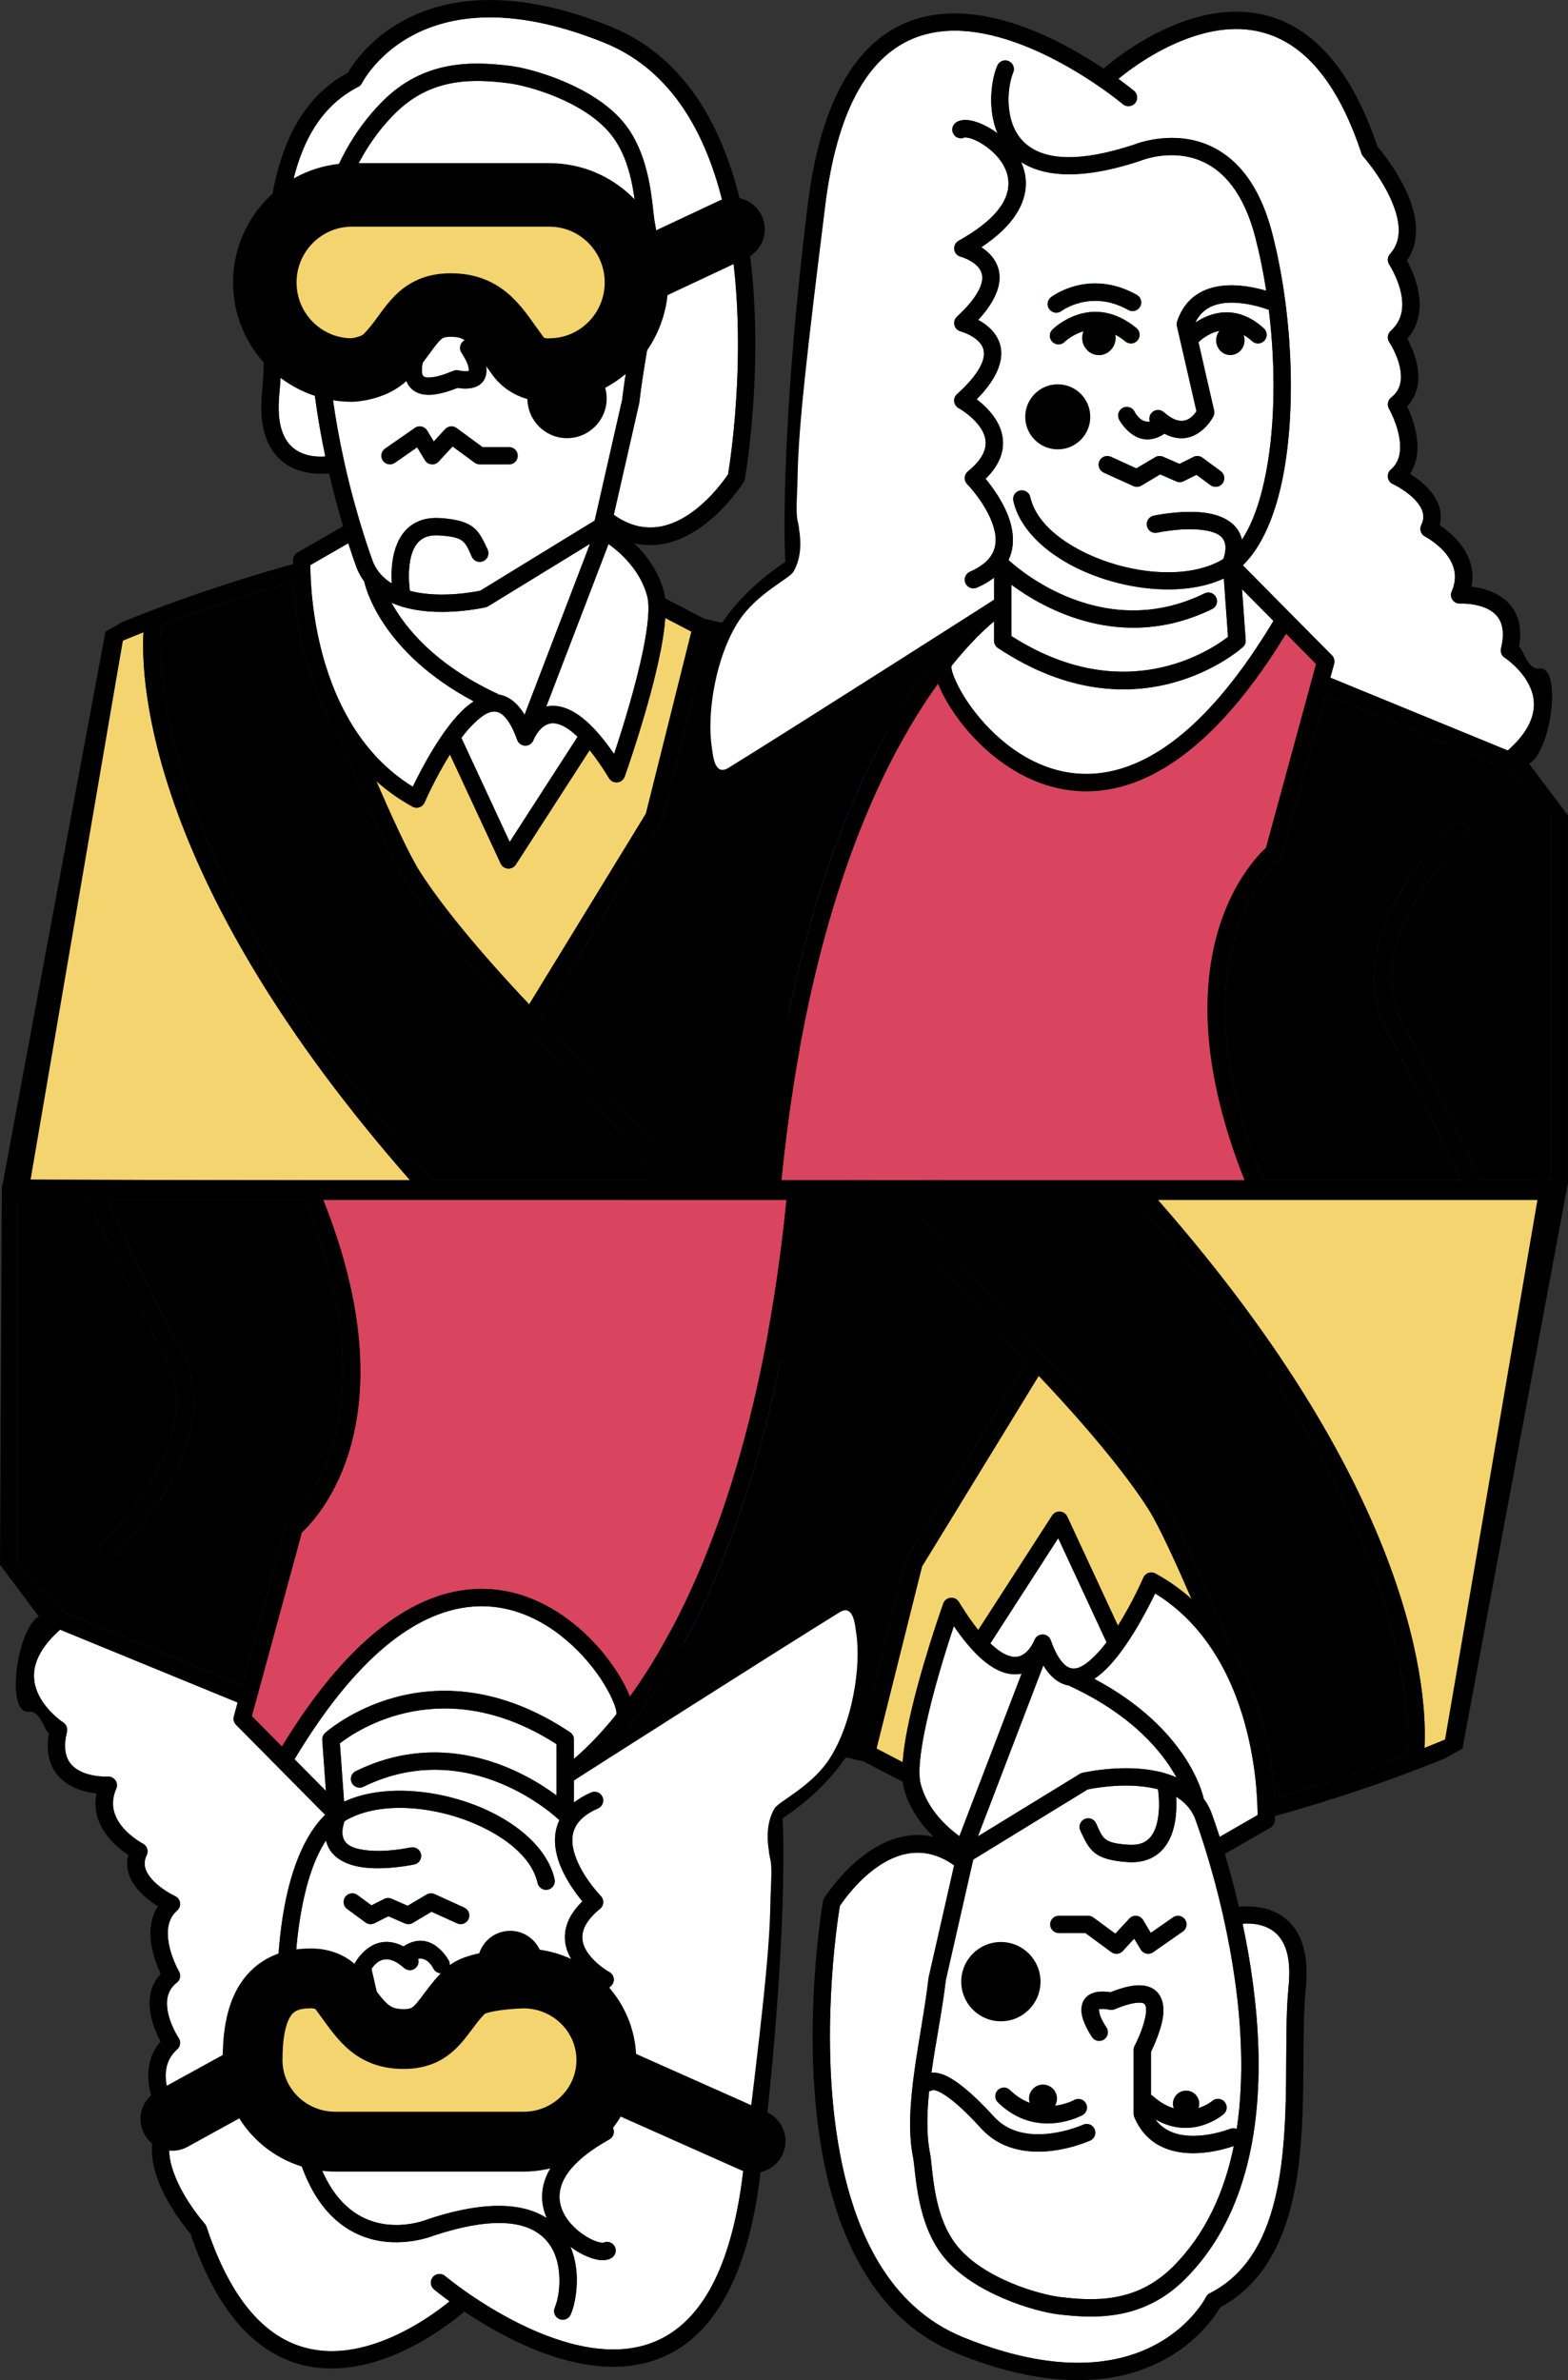
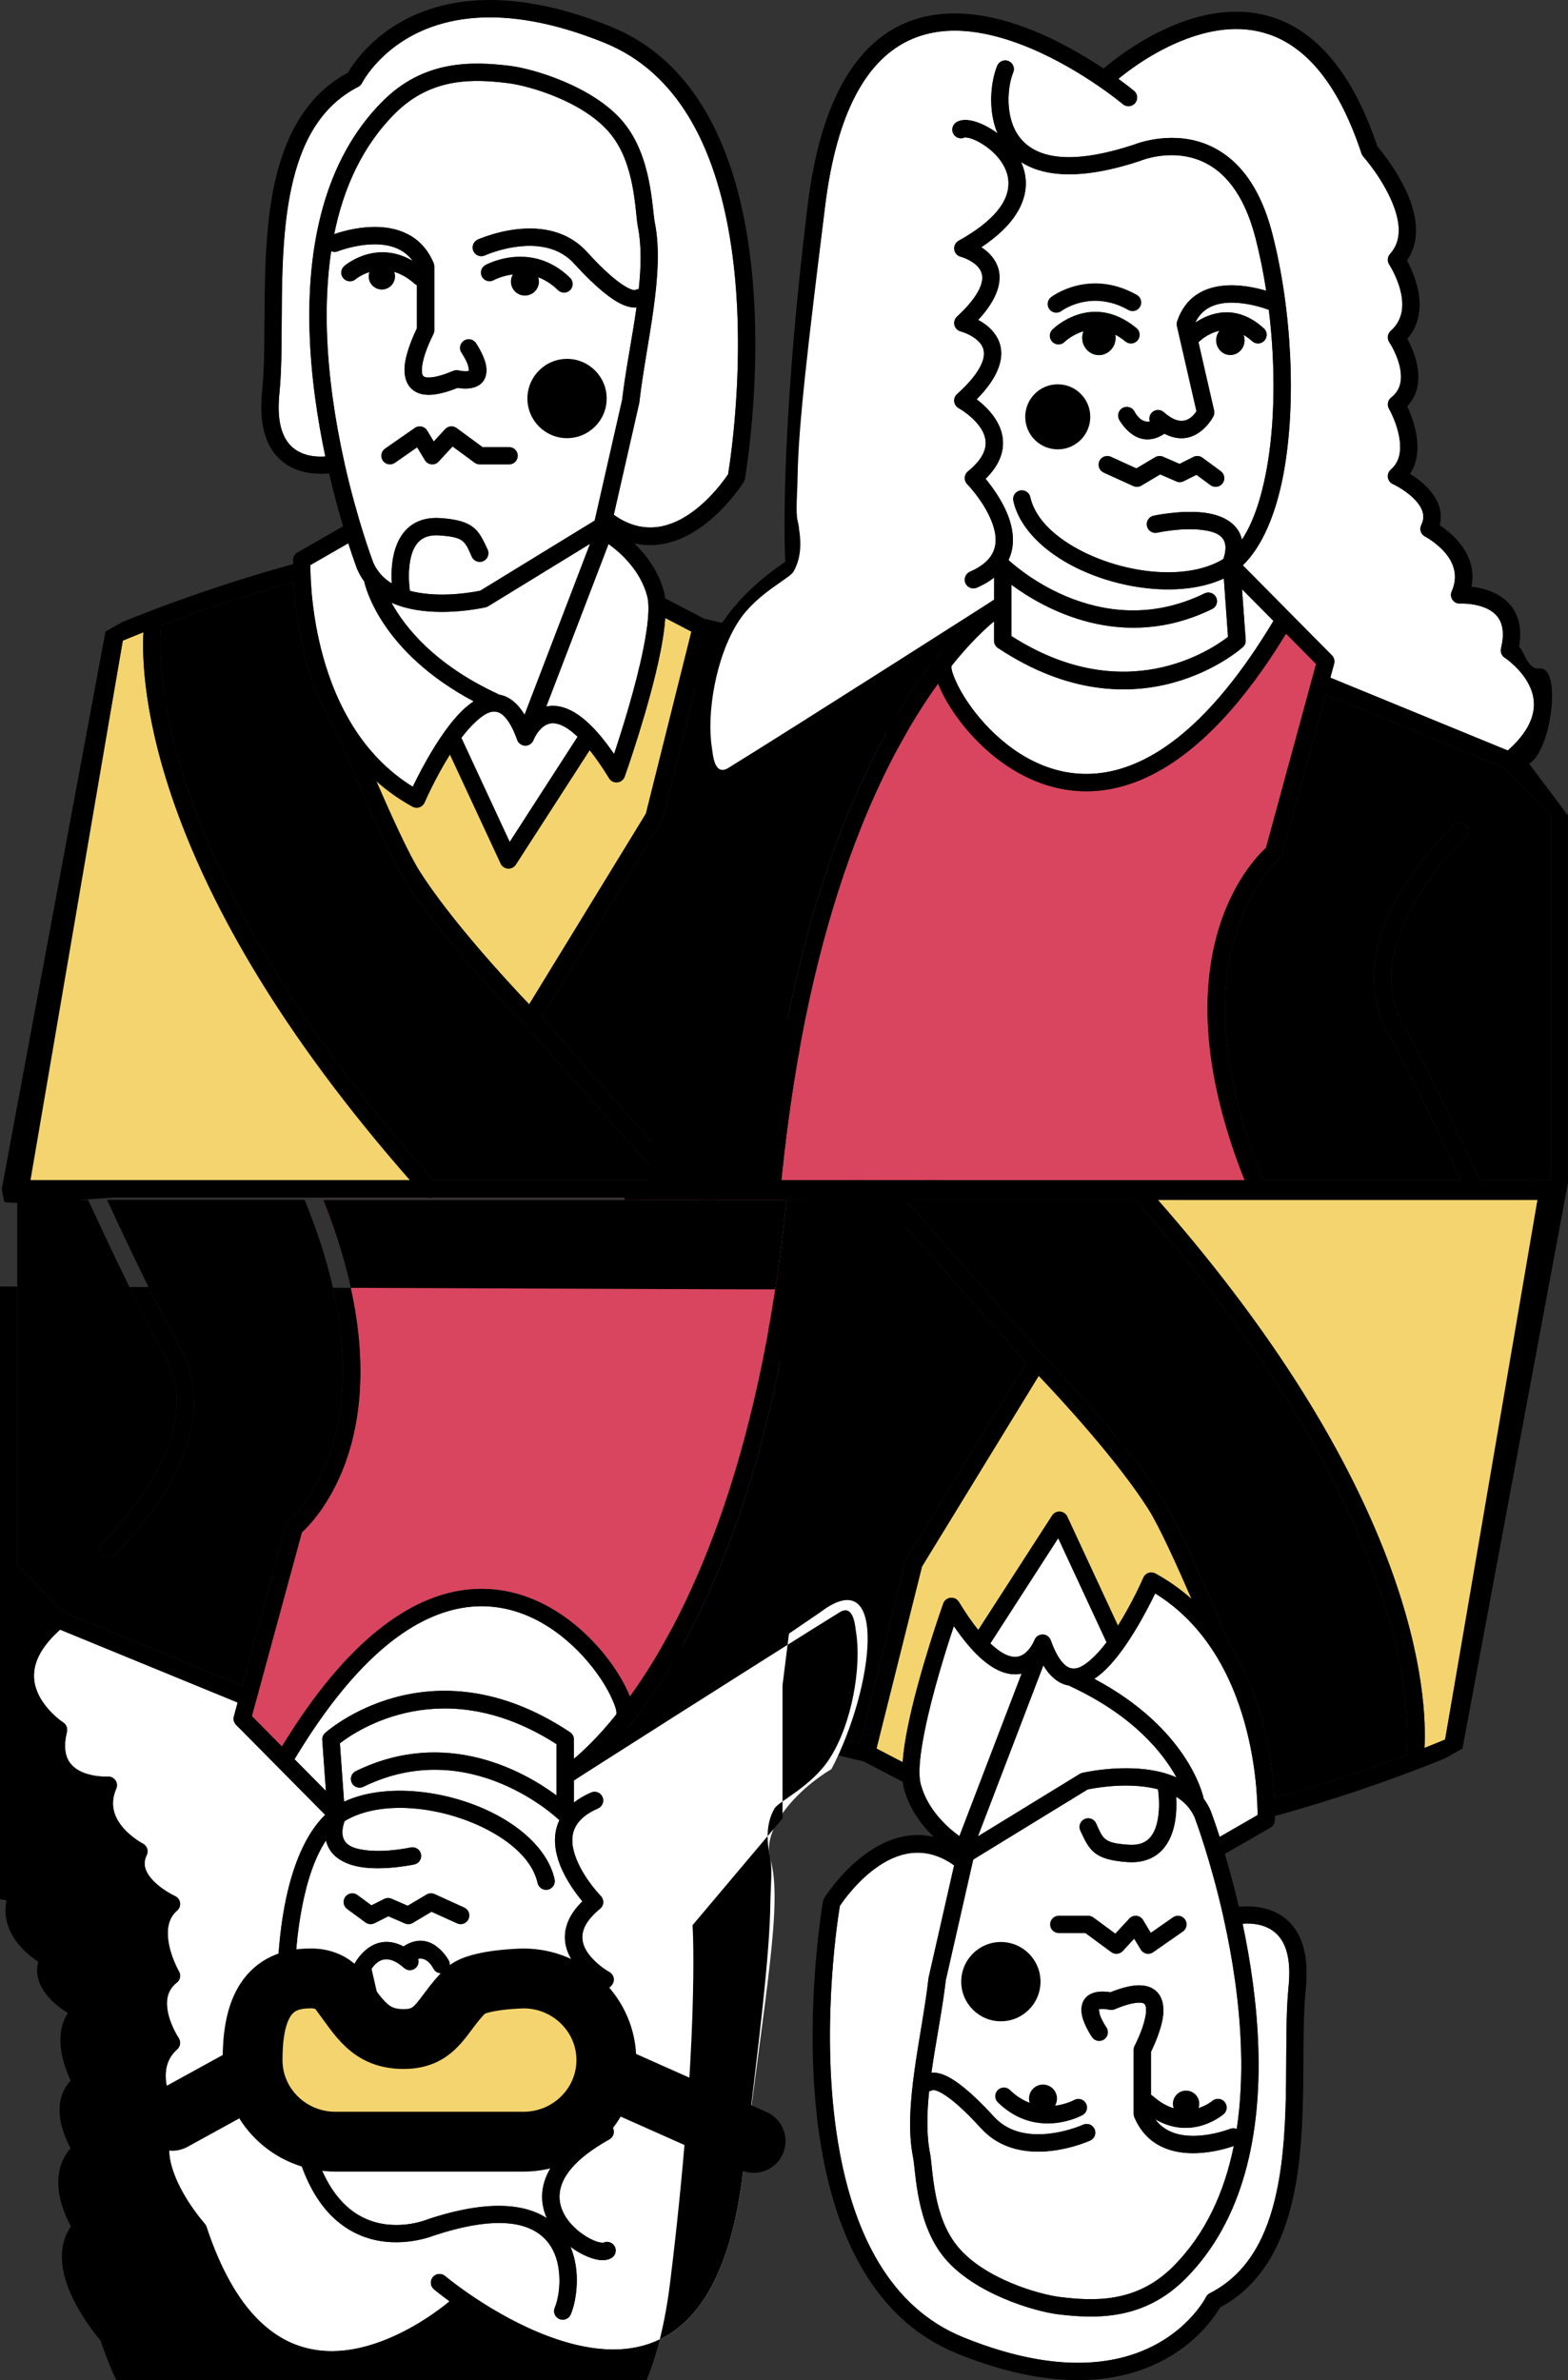
<svg xmlns="http://www.w3.org/2000/svg" xml:space="preserve" width="39.731mm" height="60.3mm" version="1.1" style="shape-rendering:geometricPrecision; text-rendering:geometricPrecision; image-rendering:optimizeQuality; fill-rule:evenodd; clip-rule:evenodd" viewBox="0 0 2157.08 3273.8">
  <rect x="0" y="0" width="2157.08" height="3273.8" fill="#333333" stroke="none" />
  <defs>
    <style type="text/css"> .str1 {stroke:black;stroke-width:82.32;stroke-linecap:round;stroke-linejoin:round;stroke-miterlimit:10} .str0 {stroke:black;stroke-width:87.39;stroke-linecap:round;stroke-linejoin:round;stroke-miterlimit:10} .fil6 {fill:none} .fil1 {fill:black} .fil5 {fill:#01AF1B} .fil2 {fill:#7562B3} .fil4 {fill:#D9455E} .fil0 {fill:#F4D46E} .fil3 {fill:white} </style>
  </defs>
  <g id="Слой_x0020_1">
    <g id="_2360394662208">
      <path class="fil0" d="M197.31 869.63c-9.34,3.7 -18.82,7.54 -28.35,11.49l-129.85 742.23 524.98 0c-359.04,-408.69 -370.56,-684.5 -366.78,-753.72z" />
      <path class="fil1" d="M403.77 800.49c-29.38,8.14 -100.48,28.81 -181.69,59.57 -3.9,34.13 -22.08,319.83 373.88,763.28l315.52 0 -188.6 -213.03c-0.45,-0.34 -0.9,-0.72 -1.28,-1.13 0,0 -109.76,-112.11 -164.48,-198.15 -27.2,-42.64 -86.4,-186.23 -91.84,-199.49 -12.93,-20.61 -23.17,-42.17 -31.29,-63.6 -21.89,-57.58 -28.35,-114.03 -30.21,-147.46z" />
      <path class="fil1" d="M973.8 876.58l-62.46 250.08c-0.31,1.18 -0.77,2.3 -1.41,3.34l-164.93 269.33 198.4 224.02 227.77 0c0.77,-3.63 1.66,-8.27 2.81,-13.94l-0.7 -0.87c-8.13,-10.27 -16.13,-20.72 -23.81,-31.38 -14.4,-20.07 -27.91,-40.84 -40.19,-62.29 -11.97,-20.85 -22.79,-42.34 -32.38,-64.38 -9.73,-22.4 -18.11,-45.37 -25.09,-68.79 -7.1,-23.93 -12.67,-48.32 -16.71,-72.98 -3.96,-24.96 -6.4,-50.19 -7.1,-75.46 -0.77,-27.65 0.39,-55.34 3.45,-82.82 4.35,-38.71 12.42,-77 23.87,-114.22 6.72,-21.93 14.66,-43.51 23.81,-64.57 7.17,-16.64 15.11,-32.99 24.07,-48.78l0.12 -0.23c-54.97,-27.18 -107.45,-40.98 -129.53,-46.06z" />
      <path class="fil2" d="M1273.77 1268.87c-44.99,193 -70.21,314.85 -78.21,354.47l78.21 0 0 -354.47z" />
      <path class="fil2" d="M1124.4 933.97c-4.35,7.67 -8.45,15.48 -12.35,23.39 -3.78,7.65 -7.36,15.39 -10.76,23.21 -8.96,20.74 -16.77,42.03 -23.36,63.66 -17.92,58.72 -27.01,120.17 -25.98,181.58 0.38,23.77 2.3,47.52 5.75,71.04 3.33,22.85 8.13,45.5 14.27,67.77 6.08,21.98 13.44,43.6 22.08,64.72 8.45,20.7 18.11,40.91 28.74,60.56 10.95,20.15 22.91,39.7 35.84,58.62 6.98,10.21 14.21,20.22 21.64,30.07l0.07 0.11c13.95,-66.69 41.34,-193.58 83.84,-373.42 31.17,-131.66 -43.52,-213.81 -125.44,-263.3 -4.73,-2.85 -9.47,-5.6 -14.21,-8.25l-0.12 0.24z" />
      <path class="fil0" d="M915.19 849.98c-0.96,14.1 -3.33,30.18 -6.72,47.12 -15.23,76.27 -49.09,171.15 -49.09,171.15 -1.6,4.33 -5.43,7.39 -10.04,7.87 -4.61,0.47 -9.02,-1.72 -11.4,-5.65 -9.59,-15.62 -18.49,-28.38 -26.75,-38.7l-101.56 157.47c-2.37,3.66 -6.53,5.74 -10.88,5.45 -4.35,-0.3 -8.19,-2.94 -9.98,-6.88l-69.76 -150.05c-20.48,32.59 -34.88,66.03 -34.88,66.03 -1.35,3.07 -3.97,5.45 -7.11,6.53 -3.2,1.09 -6.66,0.79 -9.6,-0.83 -18.56,-10.16 -35.07,-22.03 -49.73,-35.12 19.84,45.75 44.61,100.38 59.52,123.85 43.45,68.28 122.3,153.24 150.78,183.2 33.6,-54.88 160.57,-262.32 160.57,-262.32 0,0 62.59,-250.35 62.59,-250.35l-35.97 -18.75z" />
      <path class="fil3" d="M794.61 1013.41c-0.71,-0.64 -1.34,-1.25 -1.98,-1.86 -11.33,-10.39 -20.8,-15.43 -28.93,-16.54 -10.05,-1.36 -17.03,4.18 -21.7,9.66 -5.31,6.19 -7.87,12.72 -8.06,13.15l-0.26 0.68 -0.58 1.04 -0.51 0.83c-0.32,0.48 -0.64,0.92 -1.03,1.33l-0.64 0.69 -0.64 0.52 -0.77 0.56 -0.77 0.52 -0.83 0.42 -0.77 0.36 -0.9 0.3 -0.84 0.22 -0.96 0.18 -1.09 0.11c-0.38,0.03 -0.77,0.03 -1.15,0.01l-0.26 -0.01 -0.9 -0.09c-0.39,-0.05 -0.71,-0.12 -1.09,-0.21l-0.96 -0.26 -0.57 -0.21 -0.39 -0.16c-0.52,-0.22 -1.03,-0.47 -1.47,-0.74l-0.07 -0.06c-0.52,-0.29 -0.96,-0.63 -1.41,-0.99l-0.06 -0.05c-0.45,-0.36 -0.84,-0.75 -1.22,-1.16l-0.58 -0.72 -0.58 -0.8 -0.39 -0.68c-0.32,-0.57 -0.58,-1.17 -0.83,-1.81 -4.48,-12.68 -9.34,-22.13 -14.59,-28.75 -3.97,-5.06 -8,-8.26 -12.42,-9.5 -9.34,-2.66 -18.75,3.32 -28.35,11.8 -7.3,6.48 -14.53,14.67 -21.37,23.67l66.49 143.19 93.38 -144.67z" />
      <path class="fil3" d="M479.1 747.24c-18.3,10.55 -52.16,30.03 -52.16,30.03 0,1.91 0.07,4.22 0.07,6.89 0.07,0.43 0.07,0.86 0.07,1.29 0.64,27.55 4.92,90.04 29.25,154.01 7.62,20.09 17.28,40.35 29.38,59.69 0.26,0.33 0.45,0.67 0.64,1.03 19.78,31.28 46.21,60.11 81.48,81.91 11.97,-24.76 41.15,-81.1 72.51,-108.79 3.78,-3.29 7.55,-6.18 11.33,-8.64 -127.36,-67.7 -148.99,-157.14 -150.65,-164.95 -3.65,-4.97 -6.85,-10.49 -9.47,-16.59 -0.06,-0.16 -0.19,-0.33 -0.26,-0.5 0,0 -4.93,-12.94 -12.16,-35.39z" />
      <path class="fil3" d="M751.54 971.81c14.53,-3.07 33.73,0.58 57.21,22.13 10.76,9.88 22.79,23.84 36.03,43.14 10.75,-32.33 29.89,-92.87 40.26,-144.65 6.02,-30.15 9.34,-57.11 5.24,-72.72 -9.41,-35.63 -37.18,-59.96 -53.12,-71.42l-85.63 223.52z" />
      <path class="fil3" d="M811.7 748l-140.1 85.86c-1.09,0.66 -2.3,1.15 -3.52,1.44 0,0 -49.22,11.53 -96.06,3.54 -11.52,-1.97 -22.91,-5.13 -33.47,-9.82 18.31,33.43 59.01,84.94 146.05,125.34 0.64,0.31 1.22,0.66 1.79,1.06 1.6,0.24 3.13,0.57 4.61,1 10.43,2.96 21.11,10.99 30.65,26.62l90.05 -235.06z" />
      <path class="fil3" d="M508.35 374.18c-11.84,3.68 -19.07,9.81 -19.07,9.81 -4.99,4.33 -12.55,3.79 -16.84,-1.17 -4.35,-4.98 -3.84,-12.53 1.16,-16.86 0,0 42.17,-37.38 94.14,-7.14 -13.95,-19.06 -35.97,-23.31 -55.55,-22.73 -25.34,0.74 -47.36,9.53 -47.36,9.53 -3.07,1.24 -6.4,1.1 -9.22,-0.14 -5.37,35.96 -6.91,72.91 -5.89,109.29 1.92,64 11.9,126.29 23.42,178.6 0.19,0.48 0.32,0.98 0.45,1.49 0.19,0.71 0.31,1.41 0.31,2.11 17.48,77.79 38.01,132.7 39.62,136.86l0 0.03c5.7,12.88 14.66,22.06 25.47,28.59 -0.64,-9.82 -0.58,-23.1 1.92,-36.22 3.27,-17.07 10.76,-33.62 24.96,-43.74 9.73,-6.91 22.59,-11.06 39.87,-9.91 24.19,1.62 36.86,6.08 45.44,12.87 8.51,6.8 13.12,16.39 19.65,30.41 2.75,5.98 0.13,13.09 -5.82,15.86 -6.02,2.77 -13.12,0.17 -15.87,-5.8 -4.54,-9.82 -6.91,-17.04 -12.86,-21.8 -5.96,-4.76 -15.23,-6.57 -32.13,-7.71 -10.49,-0.7 -18.5,1.34 -24.38,5.54 -9.22,6.54 -13.31,17.69 -15.42,28.74 -3.46,18.42 -1.09,37.22 -0.39,41.99 3.97,1.06 8.06,1.91 12.1,2.6 37.25,6.34 76.03,-1.01 84.74,-2.86 0,0 157.3,-96.4 157.3,-96.4 0,0 37.76,-166.04 37.76,-166.03 4.67,-40.41 13.82,-84.61 19.78,-127.11 -5.12,0.45 -11.46,-0.5 -19.27,-3.97 -14.01,-6.23 -35.39,-22.1 -66.62,-56.39 -17.09,-18.8 -39.68,-24.24 -60.42,-24.33 -33.15,-0.15 -62.27,13.13 -62.27,13.13 -5.96,2.74 -13.06,0.09 -15.81,-5.9 -2.75,-6 -0.07,-13.09 5.89,-15.83 0,0 33.86,-15.46 72.25,-15.3 26.94,0.12 55.87,7.8 78.02,32.14 23.42,25.7 40.38,40.21 52.73,47.53 3.97,2.38 7.36,3.92 10.17,4.68 1.28,0.34 3.07,0.4 3.39,0.41 1.6,-0.9 3.33,-1.37 5.05,-1.48 3.27,-30.85 3.91,-60.17 -1.22,-85.73 -2.05,-10.32 -2.81,-32.58 -7.87,-57.93 -4.73,-23.56 -13.18,-50.07 -30.97,-71.17 -36.67,-43.48 -110.78,-64.79 -139.64,-68.36 -47.42,-5.85 -105.54,-8.31 -155.52,41.57 -45.57,45.44 -71.17,103.69 -83.78,166.1 8.19,-2.86 28.8,-9.17 51.71,-9.84 31.93,-0.94 67.9,8.87 85.05,49.49 0.64,1.48 0.96,3.06 0.96,4.66l0 87.92c0,1.7 -0.39,3.39 -1.09,4.94 -1.15,2.58 -10.88,20.99 -14.66,38.62 -1.02,4.91 -1.66,9.73 -1.22,13.97 0.2,2.22 0.58,4.28 2.05,5.6 2.05,1.78 5.24,2 9.72,1.69 7.81,-0.53 17.92,-3.37 31.23,-8.95 0.32,-0.16 0.71,-0.29 1.09,-0.4l1.73 -0.4 1.73 -0.13 1.22 0.05c0.39,0.04 0.83,0.1 1.22,0.17 4.6,0.93 8.45,1.33 11.52,1.18 1.15,-0.05 2.49,-0.38 3.26,-0.58 -0.2,-1.48 -0.83,-6.31 -1.92,-9.09 -3.2,-8.23 -8.32,-15.58 -8.32,-15.58 -3.78,-5.41 -2.43,-12.86 3.01,-16.63 5.37,-3.77 12.8,-2.44 16.58,2.97 0,0 10.3,14.98 13.57,28.74 1.98,8.49 1.22,16.59 -2.56,22.63 -4.54,7.2 -14.78,13.84 -36.16,10.45 -18.43,7.41 -32.06,9.94 -41.79,9.49 -9.47,-0.43 -16.19,-3.49 -20.99,-7.78 -8,-7.12 -11.14,-18.57 -9.98,-31.77 1.73,-19.81 13.12,-44.02 16.83,-51.89 0,0 0,-34.79 0,-59.24 -1.02,-0.48 -2.05,-1.13 -2.94,-1.94 -9.85,-8.74 -19.45,-13.83 -28.35,-16.49 0.71,1.94 1.09,4.05 1.09,6.24 0,9.94 -8.07,18.01 -18.05,18.01 -9.92,0 -17.98,-8.07 -17.98,-18.01 0,-2.1 0.39,-4.1 1.03,-5.97z" />
      <path class="fil3" d="M844.4 708.08c41.98,30.02 80.64,16.4 108.93,-4.5 25.92,-19.14 43.65,-44.31 48.32,-51.32 3.52,-21.52 28.99,-187.05 -0.39,-341.5 -20.48,-107.72 -67.39,-210.49 -169.72,-251.92 -102.65,-41.54 -177.02,-40.91 -229.44,-24.58 -75.84,23.64 -104.06,79.9 -104.06,79.9 -1.16,2.3 -3.01,4.18 -5.32,5.35 -53.56,27.4 -79.17,79.64 -91.96,139.44 -20.29,94.77 -8.83,208.4 -16.39,282.02 -4.41,42.94 5.63,65.61 21.18,76.84 13.82,10.02 30.85,10.87 41.98,10.03 -10.81,-51.3 -19.9,-111.07 -21.69,-172.39 -3.33,-114.89 19.01,-234.89 100.8,-316.43 56.51,-56.36 121.79,-54.98 175.36,-48.37 32.13,3.97 114.23,28.33 154.94,76.68 39.93,47.32 39.74,118.33 44.03,139.83 13.76,69.19 -12.16,165.18 -21.44,246.2 -0.07,0.43 -0.13,0.87 -0.2,1.29l-34.94 153.42z" />
      <path class="fil3" d="M543.29 636.68l30.53 -21.29c0,0 10.68,17.67 10.68,17.67 1.92,3.21 5.25,5.32 9.02,5.71 3.71,0.38 7.43,-1.02 9.92,-3.78l19.2 -20.74c0,0 30.27,22.26 30.27,22.26 2.05,1.51 4.48,2.32 7.04,2.32l40.45 0c6.59,0 11.97,-5.35 11.97,-11.94 0,-6.59 -5.37,-11.95 -11.97,-11.95l-36.48 0c0,0 -35.71,-26.26 -35.71,-26.26 -4.86,-3.61 -11.71,-2.96 -15.87,1.51l-15.61 16.92c0,0 -9.03,-14.99 -9.03,-14.99 -1.73,-2.83 -4.54,-4.83 -7.74,-5.51 -3.26,-0.68 -6.66,0 -9.34,1.89l-41.02 28.58c-5.37,3.77 -6.72,11.23 -2.94,16.63 3.77,5.41 11.2,6.73 16.64,2.96z" />
      <path class="fil3" d="M780.08 493.61c30.08,0 54.53,24.44 54.53,54.52 0,30.09 -24.45,54.53 -54.53,54.53 -30.08,0 -54.52,-24.44 -54.52,-54.53 0,-30.09 24.45,-54.52 54.52,-54.52z" />
      <path class="fil3" d="M705.46 377.58c-15.55,1.94 -26.17,7.83 -26.17,7.83 -5.76,3.21 -13.06,1.15 -16.25,-4.6 -3.2,-5.75 -1.15,-13.04 4.61,-16.25 0,0 62.65,-35.26 116.67,17.53 4.67,4.61 4.8,12.17 0.2,16.89 -4.61,4.72 -12.16,4.8 -16.9,0.19 -8.9,-8.7 -18.11,-14.26 -27.08,-17.64 0.58,1.83 0.9,3.78 0.9,5.79 0,10.64 -8.64,19.28 -19.33,19.28 -10.62,0 -19.26,-8.64 -19.26,-19.28 0,-3.55 0.96,-6.88 2.62,-9.73z" />
      <path class="fil1" d="M168.96 855.28l-23.87 13.38 -142.66 766.64 3.2 17.09c0,6.6 144.83,-5.15 151.42,-5.15l430.72 0c2.11,0.61 4.41,0.61 6.59,0l691.38 0c6.59,0 11.97,-5.35 11.97,-11.94 0,-178.18 -0.32,-418.29 -4.29,-516.21 -0.58,-13.46 -19.65,-71.34 -19.65,-71.34 -26.18,-55.13 -73.02,-96.22 -122.69,-126.21 -80.7,-48.76 -168.44,-67.7 -182.08,-70.44l-53.95 -28.14c-0.39,-3.41 -0.96,-6.54 -1.66,-9.34 -7.49,-28.24 -24.58,-50.55 -40.77,-66.31 36.28,8.4 69.05,-5.41 94.91,-24.51 34.18,-25.22 55.62,-59.8 55.62,-59.8 0.77,-1.29 1.35,-2.73 1.6,-4.22 0,0 32.25,-182.76 0,-352.47 -22.02,-115.79 -74.24,-225.07 -184.25,-269.61 -109.76,-44.43 -189.43,-42.7 -245.5,-25.24 -74.43,23.2 -108.35,74.48 -116.41,88.51 -57.98,31.16 -87.04,88.09 -101.18,153.98 -20.48,95.63 -9.21,210.3 -16.83,284.59 -5.7,55.68 10.81,84.06 30.97,98.63 20.54,14.91 46.27,15.35 61.19,13.99 6.4,27.78 13.18,52.44 19.2,72.69l-62.78 36.13c-3.52,2.05 -5.83,5.78 -5.95,9.88 0,0 -0.13,2.13 -0.13,6.08 -29.69,8.08 -128.38,36.13 -234.1,79.36zm28.35 14.35c-9.34,3.7 -18.82,7.54 -28.35,11.49l-127.04 742.23 522.17 0c-359.04,-408.69 -370.56,-684.5 -366.78,-753.72zm206.46 -69.14c-29.38,8.14 -100.48,28.81 -181.69,59.57 -3.9,34.13 -22.08,319.83 373.88,763.28l315.52 0 -188.6 -213.03c-0.45,-0.34 -0.9,-0.72 -1.28,-1.13 0,0 -109.76,-112.11 -164.48,-198.15 -27.2,-42.64 -86.4,-186.23 -91.84,-199.49 -12.93,-20.61 -23.17,-42.17 -31.29,-63.6 -21.89,-57.58 -28.35,-114.03 -30.21,-147.46zm570.03 76.09l-62.46 250.08c-0.31,1.18 -0.77,2.3 -1.41,3.34l-164.93 269.33 198.4 224.02 227.77 0c0.77,-3.63 1.66,-8.27 2.81,-13.94l-0.7 -0.87c-8.13,-10.27 -16.13,-20.72 -23.81,-31.38 -14.4,-20.07 -27.91,-40.84 -40.19,-62.29 -11.97,-20.85 -22.79,-42.34 -32.38,-64.38 -9.73,-22.4 -18.11,-45.37 -25.09,-68.79 -7.1,-23.93 -12.67,-48.32 -16.71,-72.98 -3.96,-24.96 -6.4,-50.19 -7.1,-75.46 -0.77,-27.65 0.39,-55.34 3.45,-82.82 4.35,-38.71 12.42,-77 23.87,-114.22 6.72,-21.93 14.66,-43.51 23.81,-64.57 7.17,-16.64 15.11,-32.99 24.07,-48.78l0.12 -0.23c-54.97,-27.18 -107.45,-40.98 -129.53,-46.06zm299.97 392.29c-44.99,193 -70.21,314.85 -78.21,354.47l78.21 0 0 -354.47zm-149.37 -334.9c-4.35,7.67 -8.45,15.48 -12.35,23.39 -3.78,7.65 -7.36,15.39 -10.76,23.21 -8.96,20.74 -16.77,42.03 -23.36,63.66 -17.92,58.72 -27.01,120.17 -25.98,181.58 0.38,23.77 2.3,47.52 5.75,71.04 3.33,22.85 8.13,45.5 14.27,67.77 6.08,21.98 13.44,43.6 22.08,64.72 8.45,20.7 18.11,40.91 28.74,60.56 10.95,20.15 22.91,39.7 35.84,58.62 6.98,10.21 14.21,20.22 21.64,30.07l0.07 0.11c13.95,-66.69 41.34,-193.58 83.84,-373.42 31.17,-131.66 -43.52,-213.81 -125.44,-263.3 -4.73,-2.85 -9.47,-5.6 -14.21,-8.25l-0.12 0.24zm-209.21 -83.99c-0.96,14.1 -3.33,30.18 -6.72,47.12 -15.23,76.27 -49.09,171.15 -49.09,171.15 -1.6,4.33 -5.43,7.39 -10.04,7.87 -4.61,0.47 -9.02,-1.72 -11.4,-5.65 -9.59,-15.62 -18.49,-28.38 -26.75,-38.7l-101.56 157.47c-2.37,3.66 -6.53,5.74 -10.88,5.45 -4.35,-0.3 -8.19,-2.94 -9.98,-6.88l-69.76 -150.05c-20.48,32.59 -34.88,66.03 -34.88,66.03 -1.35,3.07 -3.97,5.45 -7.11,6.53 -3.2,1.09 -6.66,0.79 -9.6,-0.83 -18.56,-10.16 -35.07,-22.03 -49.73,-35.12 19.84,45.75 44.61,100.38 59.52,123.85 43.45,68.28 122.3,153.24 150.78,183.2 33.6,-54.88 160.57,-262.32 160.57,-262.32 0,0 62.59,-250.35 62.59,-250.35l-35.97 -18.75zm-120.58 163.43c-0.71,-0.64 -1.34,-1.25 -1.98,-1.86 -11.33,-10.39 -20.8,-15.43 -28.93,-16.54 -10.05,-1.36 -17.03,4.18 -21.7,9.66 -5.31,6.19 -7.87,12.72 -8.06,13.15l-0.26 0.68 -0.58 1.04 -0.51 0.83c-0.32,0.48 -0.64,0.92 -1.03,1.33l-0.64 0.69 -0.64 0.52 -0.77 0.56 -0.77 0.52 -0.83 0.42 -0.77 0.36 -0.9 0.3 -0.84 0.22 -0.96 0.18 -1.09 0.11c-0.38,0.03 -0.77,0.03 -1.15,0.01l-0.26 -0.01 -0.9 -0.09c-0.39,-0.05 -0.71,-0.12 -1.09,-0.21l-0.96 -0.26 -0.57 -0.21 -0.39 -0.16c-0.52,-0.22 -1.03,-0.47 -1.47,-0.74l-0.07 -0.06c-0.52,-0.29 -0.96,-0.63 -1.41,-0.99l-0.06 -0.05c-0.45,-0.36 -0.84,-0.75 -1.22,-1.16l-0.58 -0.72 -0.58 -0.8 -0.39 -0.68c-0.32,-0.57 -0.58,-1.17 -0.83,-1.81 -4.48,-12.68 -9.34,-22.13 -14.59,-28.75 -3.97,-5.06 -8,-8.26 -12.42,-9.5 -9.34,-2.66 -18.75,3.32 -28.35,11.8 -7.3,6.48 -14.53,14.67 -21.37,23.67l66.49 143.19 93.38 -144.67zm-315.52 -266.17c-18.3,10.55 -52.16,30.03 -52.16,30.03 0,1.91 0.07,4.22 0.07,6.89 0.07,0.43 0.07,0.86 0.07,1.29 0.64,27.55 4.92,90.04 29.25,154.01 7.62,20.09 17.28,40.35 29.38,59.69 0.26,0.33 0.45,0.67 0.64,1.03 19.78,31.28 46.21,60.11 81.48,81.91 11.97,-24.76 41.15,-81.1 72.51,-108.79 3.78,-3.29 7.55,-6.18 11.33,-8.64 -127.36,-67.7 -148.99,-157.14 -150.65,-164.95 -3.65,-4.97 -6.85,-10.49 -9.47,-16.59 -0.06,-0.16 -0.19,-0.33 -0.26,-0.5 0,0 -4.93,-12.94 -12.16,-35.39zm272.45 224.57c14.53,-3.07 33.73,0.58 57.21,22.13 10.76,9.88 22.79,23.84 36.03,43.14 10.75,-32.33 29.89,-92.87 40.26,-144.65 6.02,-30.15 9.34,-57.11 5.24,-72.72 -9.41,-35.63 -37.18,-59.96 -53.12,-71.42l-85.63 223.52zm60.16 -223.82l-140.1 85.86c-1.09,0.66 -2.3,1.15 -3.52,1.44 0,0 -49.22,11.53 -96.06,3.54 -11.52,-1.97 -22.91,-5.13 -33.47,-9.82 18.31,33.43 59.01,84.94 146.05,125.34 0.64,0.31 1.22,0.66 1.79,1.06 1.6,0.24 3.13,0.57 4.61,1 10.43,2.96 21.11,10.99 30.65,26.62l90.05 -235.06zm-303.35 -373.81c-11.84,3.68 -19.07,9.81 -19.07,9.81 -4.99,4.33 -12.55,3.79 -16.84,-1.17 -4.35,-4.98 -3.84,-12.53 1.16,-16.86 0,0 42.17,-37.38 94.14,-7.14 -13.95,-19.06 -35.97,-23.31 -55.55,-22.73 -25.34,0.74 -47.36,9.53 -47.36,9.53 -3.07,1.24 -6.4,1.1 -9.22,-0.14 -5.37,35.96 -6.91,72.91 -5.89,109.29 1.92,64 11.9,126.29 23.42,178.6 0.19,0.48 0.32,0.98 0.45,1.49 0.19,0.71 0.31,1.41 0.31,2.11 17.48,77.79 38.01,132.7 39.62,136.86l0 0.03c5.7,12.88 14.66,22.06 25.47,28.59 -0.64,-9.82 -0.58,-23.1 1.92,-36.22 3.27,-17.07 10.76,-33.62 24.96,-43.74 9.73,-6.91 22.59,-11.06 39.87,-9.91 24.19,1.62 36.86,6.08 45.44,12.87 8.51,6.8 13.12,16.39 19.65,30.41 2.75,5.98 0.13,13.09 -5.82,15.86 -6.02,2.77 -13.12,0.17 -15.87,-5.8 -4.54,-9.82 -6.91,-17.04 -12.86,-21.8 -5.96,-4.76 -15.23,-6.57 -32.13,-7.71 -10.49,-0.7 -18.5,1.34 -24.38,5.54 -9.22,6.54 -13.31,17.69 -15.42,28.74 -3.46,18.42 -1.09,37.22 -0.39,41.99 3.97,1.06 8.06,1.91 12.1,2.6 37.25,6.34 76.03,-1.01 84.74,-2.86 0,0 157.3,-96.4 157.3,-96.4 0,0 37.76,-166.04 37.76,-166.03 4.67,-40.41 13.82,-84.61 19.78,-127.11 -5.12,0.45 -11.46,-0.5 -19.27,-3.97 -14.01,-6.23 -35.39,-22.1 -66.62,-56.39 -17.09,-18.8 -39.68,-24.24 -60.42,-24.33 -33.15,-0.15 -62.27,13.13 -62.27,13.13 -5.96,2.74 -13.06,0.09 -15.81,-5.9 -2.75,-6 -0.07,-13.09 5.89,-15.83 0,0 33.86,-15.46 72.25,-15.3 26.94,0.12 55.87,7.8 78.02,32.14 23.42,25.7 40.38,40.21 52.73,47.53 3.97,2.38 7.36,3.92 10.17,4.68 1.28,0.34 3.07,0.4 3.39,0.41 1.6,-0.9 3.33,-1.37 5.05,-1.48 3.27,-30.85 3.91,-60.17 -1.22,-85.73 -2.05,-10.32 -2.81,-32.58 -7.87,-57.93 -4.73,-23.56 -13.18,-50.07 -30.97,-71.17 -36.67,-43.48 -110.78,-64.79 -139.64,-68.36 -47.42,-5.85 -105.54,-8.31 -155.52,41.57 -45.57,45.44 -71.17,103.69 -83.78,166.1 8.19,-2.86 28.8,-9.17 51.71,-9.84 31.93,-0.94 67.9,8.87 85.05,49.49 0.64,1.48 0.96,3.06 0.96,4.66l0 87.92c0,1.7 -0.39,3.39 -1.09,4.94 -1.15,2.58 -10.88,20.99 -14.66,38.62 -1.02,4.91 -1.66,9.73 -1.22,13.97 0.2,2.22 0.58,4.28 2.05,5.6 2.05,1.78 5.24,2 9.72,1.69 7.81,-0.53 17.92,-3.37 31.23,-8.95 0.32,-0.16 0.71,-0.29 1.09,-0.4l1.73 -0.4 1.73 -0.13 1.22 0.05c0.39,0.04 0.83,0.1 1.22,0.17 4.6,0.93 8.45,1.33 11.52,1.18 1.15,-0.05 2.49,-0.38 3.26,-0.58 -0.2,-1.48 -0.83,-6.31 -1.92,-9.09 -3.2,-8.23 -8.32,-15.58 -8.32,-15.58 -3.78,-5.41 -2.43,-12.86 3.01,-16.63 5.37,-3.77 12.8,-2.44 16.58,2.97 0,0 10.3,14.98 13.57,28.74 1.98,8.49 1.22,16.59 -2.56,22.63 -4.54,7.2 -14.78,13.84 -36.16,10.45 -18.43,7.41 -32.06,9.94 -41.79,9.49 -9.47,-0.43 -16.19,-3.49 -20.99,-7.78 -8,-7.12 -11.14,-18.57 -9.98,-31.77 1.73,-19.81 13.12,-44.02 16.83,-51.89 0,0 0,-34.79 0,-59.24 -1.02,-0.48 -2.05,-1.13 -2.94,-1.94 -9.85,-8.74 -19.45,-13.83 -28.35,-16.49 0.71,1.94 1.09,4.05 1.09,6.24 0,9.94 -8.07,18.01 -18.05,18.01 -9.92,0 -17.98,-8.07 -17.98,-18.01 0,-2.1 0.39,-4.1 1.03,-5.97zm336.05 333.9c41.98,30.02 80.64,16.4 108.93,-4.5 25.92,-19.14 43.65,-44.31 48.32,-51.32 3.52,-21.52 28.99,-187.05 -0.39,-341.5 -20.48,-107.72 -67.39,-210.49 -169.72,-251.92 -102.65,-41.54 -177.02,-40.91 -229.44,-24.58 -75.84,23.64 -104.06,79.9 -104.06,79.9 -1.16,2.3 -3.01,4.18 -5.32,5.35 -53.56,27.4 -79.17,79.64 -91.96,139.44 -20.29,94.77 -8.83,208.4 -16.39,282.02 -4.41,42.94 5.63,65.61 21.18,76.84 13.82,10.02 30.85,10.87 41.98,10.03 -10.81,-51.3 -19.9,-111.07 -21.69,-172.39 -3.33,-114.89 19.01,-234.89 100.8,-316.43 56.51,-56.36 121.79,-54.98 175.36,-48.37 32.13,3.97 114.23,28.33 154.94,76.68 39.93,47.32 39.74,118.33 44.03,139.83 13.76,69.19 -12.16,165.18 -21.44,246.2 -0.07,0.43 -0.13,0.87 -0.2,1.29l-34.94 153.42zm-301.11 -71.4l30.53 -21.29c0,0 10.68,17.67 10.68,17.67 1.92,3.21 5.25,5.32 9.02,5.71 3.71,0.38 7.43,-1.02 9.92,-3.78l19.2 -20.74c0,0 30.27,22.26 30.27,22.26 2.05,1.51 4.48,2.32 7.04,2.32l40.45 0c6.59,0 11.97,-5.35 11.97,-11.94 0,-6.59 -5.37,-11.95 -11.97,-11.95l-36.48 0c0,0 -35.71,-26.26 -35.71,-26.26 -4.86,-3.61 -11.71,-2.96 -15.87,1.51l-15.61 16.92c0,0 -9.03,-14.99 -9.03,-14.99 -1.73,-2.83 -4.54,-4.83 -7.74,-5.51 -3.26,-0.68 -6.66,0 -9.34,1.89l-41.02 28.58c-5.37,3.77 -6.72,11.23 -2.94,16.63 3.77,5.41 11.2,6.73 16.64,2.96zm236.79 -143.06c30.08,0 54.53,24.44 54.53,54.52 0,30.09 -24.45,54.53 -54.53,54.53 -30.08,0 -54.52,-24.44 -54.52,-54.53 0,-30.09 24.45,-54.52 54.52,-54.52zm-74.62 -116.04c-15.55,1.94 -26.17,7.83 -26.17,7.83 -5.76,3.21 -13.06,1.15 -16.25,-4.6 -3.2,-5.75 -1.15,-13.04 4.61,-16.25 0,0 62.65,-35.26 116.67,17.53 4.67,4.61 4.8,12.17 0.2,16.89 -4.61,4.72 -12.16,4.8 -16.9,0.19 -8.9,-8.7 -18.11,-14.26 -27.08,-17.64 0.58,1.83 0.9,3.78 0.9,5.79 0,10.64 -8.64,19.28 -19.33,19.28 -10.62,0 -19.26,-8.64 -19.26,-19.28 0,-3.55 0.96,-6.88 2.62,-9.73z" />
      <path class="fil1" d="M1293.61 896.91l-319.42 185.57 -68.6 557.25 145.34 -16.36c41.28,-415.84 163,-628.73 242.68,-726.46z" />
      <path class="fil4" d="M1769.19 871.57c-91.01,149.33 -178.11,205.84 -251.58,215.32 -76.42,9.88 -139.58,-30.47 -180.54,-75.29 -23.1,-25.28 -39.1,-51.92 -46.59,-71.33 -75.84,104.82 -178.24,310.48 -215.55,683.09l637.3 0c-120.7,-303.03 7.43,-437.18 29.38,-457.23l62.4 -228.92c0.13,-0.83 0.32,-1.64 0.64,-2.45l5.83 -21.46 -41.28 -41.74z" />
      <path class="fil1" d="M1823.78 955.32l-60.1 220.59c-0.64,2.43 -2.05,4.59 -4.03,6.16 0,0 -151.55,124.43 -21.63,441.3l271.54 0c-35.2,-75.87 -72.64,-153.63 -100.22,-203.05 -29.89,-53.6 -21.31,-110.8 0.45,-160.17 31.42,-71.36 90.11,-125.7 90.11,-125.7 4.86,-4.48 12.42,-4.18 16.9,0.66 4.48,4.84 4.16,12.41 -0.64,16.88 0,0 -55.04,50.91 -84.54,117.79 -18.81,42.8 -27.32,92.41 -1.41,138.9 29.06,51.98 68.93,135.1 105.66,214.68l97.28 0 0 -501.78 -63.49 -65.39 -245.88 -100.88z" />
      <path class="fil3" d="M1708.64 810.44l5.06 69.97c0.26,3.68 -1.22,7.27 -3.97,9.73 0,0 -143.17,129.92 -336.95,1.07 -3.33,-2.22 -5.31,-5.94 -5.31,-9.95l0 -26.56c-12.29,10.19 -33.09,29.52 -58.3,61 -0.07,0.2 -0.07,0.4 -0.13,0.6 -0.71,4.23 1.79,11.28 5.7,20.19 7.43,16.83 21.12,38.37 40,59 36.35,39.77 92.03,76.48 159.87,67.71 69.69,-9.01 150.78,-65.29 237.24,-209.14l-43.2 -43.63z" />
      <path class="fil3" d="M1830.11 932.09l244.15 100.17c23.68,-21.03 33.86,-40.36 35.65,-57.72 1.73,-16.4 -4.22,-30.54 -11.78,-41.68 -11.97,-17.72 -28.1,-28.17 -28.1,-28.17 -4.29,-2.75 -6.34,-7.91 -5.12,-12.85 4.8,-19.88 2.5,-33.49 -4.16,-42.69 -6.08,-8.34 -15.29,-12.79 -24,-15.4 -14.46,-4.33 -28.03,-3.57 -28.03,-3.57 -4.16,0.25 -8.13,-1.68 -10.49,-5.1 -2.37,-3.42 -2.82,-7.83 -1.15,-11.65 10.17,-22.95 1.34,-41.3 -9.73,-53.98 -12.1,-13.82 -26.88,-21.41 -26.88,-21.41 -5.83,-2.98 -8.19,-10.11 -5.25,-15.98 5.96,-11.94 1.54,-22.44 -5.31,-30.85 -12.74,-15.8 -33.79,-25.39 -33.79,-25.39 -3.71,-1.69 -6.27,-5.16 -6.85,-9.18 -0.57,-4.03 0.97,-8.06 4.03,-10.72 12.03,-10.35 13.89,-25.03 12.42,-38.69 -2.5,-23.59 -14.91,-45.03 -14.91,-45.03 -3.01,-5.17 -1.73,-11.78 3.01,-15.44 12.42,-9.63 14.59,-22.91 13.06,-35.22 -2.56,-21.52 -15.68,-40.84 -15.68,-40.84 -3.33,-4.97 -2.49,-11.66 2.05,-15.63 18.36,-16.25 17.73,-38.34 13.12,-56.21 -5.12,-19.66 -15.17,-34.88 -15.17,-34.88 -3.07,-4.54 -2.62,-10.57 1.03,-14.62 16.38,-18.16 13.63,-42.08 5.7,-64.13 -13.38,-37.28 -42.62,-70.05 -42.62,-70.05 -1.03,-1.22 -1.86,-2.64 -2.37,-4.19 -31.29,-94.51 -73.79,-141.73 -119.16,-160.68 -41.41,-17.3 -84.54,-10.67 -121.41,3.09 -44.67,16.66 -80.38,43.95 -93.82,55.04 13.69,9.95 21.56,16.57 21.56,16.57 5.06,4.24 5.7,11.79 1.41,16.83 -4.22,5.05 -11.78,5.7 -16.84,1.46 0,0 -64.12,-53.95 -142.65,-83.11 -50.5,-18.77 -107.2,-27.6 -155.77,-2.58 -52.93,27.26 -95.04,93.96 -111.29,226.81 -30.47,248.79 -55.23,373.06 -37.76,432.02 12.67,42.79 -38.01,96.61 -83.97,124.07 -58.62,111.68 -79.29,287.34 15.04,215.93l338.49 -231.15 0.71 -0.37 0 -30.39c-6.4,5.02 -14.21,9.67 -23.62,13.78 -6.08,2.63 -13.12,-0.12 -15.74,-6.17 -2.62,-6.04 0.12,-13.09 6.15,-15.73 15.99,-6.98 25.85,-15.49 30.97,-25.2 7.49,-14.25 4.48,-30.35 -1.41,-44.93 -11.08,-27.6 -33.28,-50.32 -33.28,-50.32 -2.37,-2.4 -3.58,-5.67 -3.39,-9.01 0.2,-3.34 1.73,-6.46 4.35,-8.58 17.79,-14.53 24.7,-27.67 24.45,-39.68 -0.26,-10.78 -6.08,-20.01 -12.61,-27.39 -10.94,-12.45 -24.51,-19.87 -24.51,-19.87 -3.39,-1.86 -5.7,-5.24 -6.15,-9.09 -0.45,-3.85 1.02,-7.68 3.9,-10.27 16.9,-15.23 27.2,-28.16 32.64,-39.3 4.29,-8.84 5.24,-16.1 3.65,-22.12 -1.92,-7.05 -7.04,-12.06 -12.29,-15.76 -9.08,-6.47 -19,-9.05 -19,-9.05 -4.23,-1.09 -7.49,-4.4 -8.58,-8.65 -1.09,-4.23 0.26,-8.72 3.45,-11.69 15.94,-14.7 25.6,-27.16 30.72,-37.88 4.03,-8.48 4.92,-15.42 3.39,-21.17 -1.73,-6.65 -6.53,-11.36 -11.33,-14.84 -8.45,-6.09 -17.66,-8.49 -17.66,-8.49 -4.74,-1.22 -8.26,-5.19 -8.83,-10.03 -0.64,-4.85 1.73,-9.58 6.02,-11.96 49.54,-27.68 68.16,-54.14 68.54,-77.98 0.45,-22.44 -15.49,-40.87 -31.68,-52.3 -7.11,-4.99 -14.34,-8.65 -20.54,-10.59 -2.95,-0.92 -7.11,-1.24 -7.81,-1.29 -5.64,2.8 -12.55,0.74 -15.68,-4.78 -3.32,-5.72 -1.28,-13.02 4.42,-16.3 3.84,-2.18 9.21,-3.38 15.87,-2.67 9.98,1.05 24,6.59 37.5,16.1 0.96,0.67 1.92,1.37 2.82,2.08 -4.42,-10.49 -6.91,-21.6 -8,-32.54 -2.49,-24.38 2.18,-47.7 7.68,-60.51 2.56,-6.06 9.6,-8.9 15.61,-6.32 6.08,2.58 8.9,9.6 6.34,15.67 -4.35,10.32 -7.87,29.13 -5.89,48.76 1.92,18.91 8.89,38.78 26.36,51.94 25.15,18.97 69.7,23.57 145.66,-1.45 5.7,-2.25 54.39,-20.31 103.1,0.98 33.79,14.77 68.35,48.34 87.11,121.03 26.62,102.85 33.79,233.36 15.36,331.46 -10.3,54.59 -29.06,99.17 -55.81,125.15l122.56 123.83c3.01,3.02 4.16,7.43 3.07,11.54l-5.25 19.14z" />
      <path class="fil3" d="M1741.92 399.91c-3.9,-25.27 -8.9,-49.83 -14.85,-72.95 -16.19,-62.54 -44.48,-92.42 -73.6,-105.12 -41.73,-18.24 -83.39,-1.22 -84.73,-0.66l-0.58 0.21c-0.13,0.07 -0.32,0.13 -0.52,0.18 -82.88,27.33 -133.24,20.6 -162.94,1.29 4.22,9.47 6.72,19.8 6.53,30.72 -0.52,25.83 -15.75,56.34 -61.25,86.5 1.09,0.68 2.11,1.4 3.2,2.16 8.96,6.48 17.22,15.76 20.48,28.15 4.22,16.05 0.26,39.2 -27.97,69.68 2.88,1.51 5.83,3.29 8.71,5.35 9.47,6.71 18.11,16.3 21.5,29.05 4.61,17.13 0,42.03 -32.31,74.84 5.5,4.13 11.84,9.6 17.66,16.2 10.05,11.41 18.24,26.05 18.56,42.69 0.33,15.09 -5.56,32.36 -23.93,50.42 8.58,10.4 21.95,28.44 30.14,48.75 8.19,20.36 11,42.8 1.41,62.87 0.07,0.09 0.2,0.17 0.26,0.25 0,0 121.98,117.92 269.43,45.7 5.89,-2.9 13.06,-0.45 15.93,5.47 2.94,5.92 0.45,13.08 -5.44,15.98 -124.73,61.09 -232.89,-1.25 -276.28,-33.37 0,0 0,70.54 0,70.54 155.52,99.79 274.24,19.61 298.04,1.15l-5.76 -80.28c-55.68,26.04 -139.9,16.5 -203.13,-14.79 -44.48,-22 -78.14,-54.77 -86.4,-91.92 -1.47,-6.44 2.63,-12.83 9.02,-14.26 6.47,-1.43 12.87,2.63 14.27,9.07 6.91,31.11 36.48,57.27 73.66,75.68 57.98,28.67 135.48,38.43 185.28,13.17 2.31,-1.16 4.54,-2.47 6.72,-3.91 3.39,-10.26 3.78,-18.11 1.22,-24.17 -4.54,-10.78 -17.54,-14.06 -31.04,-15.7 -28.35,-3.43 -61.12,3.83 -61.12,3.83 -6.46,1.42 -12.8,-2.66 -14.21,-9.1 -1.47,-6.44 2.63,-12.82 9.09,-14.23 0,0 37.05,-8.09 69.12,-4.22 22.72,2.75 42.5,11.97 50.18,30.09 0.9,2.19 1.67,4.54 2.24,7.05 15.55,-23.43 26.36,-56.36 33.54,-94.28 12.29,-65.38 12.8,-145.63 3.45,-221.79 -6.08,-2.29 -24.96,-8.77 -45.76,-9.79 -20.86,-1.03 -44.29,3.51 -55.36,27.3 18.3,-12.26 54.98,-27.7 94.27,7.94 4.86,4.43 5.25,11.99 0.77,16.87 -4.41,4.89 -11.97,5.24 -16.83,0.81 -4.03,-3.64 -8,-6.51 -11.91,-8.74 0.9,2.32 1.41,4.85 1.41,7.49 0,11.16 -8.77,20.21 -19.52,20.21 -10.76,0 -19.46,-9.06 -19.46,-20.21 0,-4.98 1.73,-9.56 4.61,-13.08 -16.9,3.45 -28.29,15.09 -28.29,15.09 -0.26,0.24 -0.51,0.46 -0.7,0.67l21.5 93.88c0.64,2.63 0.32,5.39 -0.83,7.83 0,0 -14.78,29.45 -42.75,30.3 -7.23,0.22 -15.49,-1.36 -24.7,-6.19 -38.79,25.51 -62.47,-19.57 -62.47,-19.57 -2.94,-5.87 -0.64,-13.07 5.25,-16.05 5.89,-2.99 13.06,-0.64 16.06,5.24 0,0 7.62,16.2 21.05,13.42 -1.34,-3.9 -0.58,-8.37 2.37,-11.66 4.35,-4.94 11.9,-5.4 16.83,-1.03 9.85,8.68 17.92,12.17 24.89,11.96 10.37,-0.31 17.03,-8.51 20.03,-13.31l-26.88 -117.11c-0.51,-2.15 -0.39,-4.4 0.32,-6.49 11.33,-33.6 36.6,-46.19 63.04,-48.99 22.15,-2.34 44.99,2.67 59.45,6.9z" />
      <path class="fil5" d="M1518.31 650.02l40.77 18.55c3.58,1.62 7.68,1.4 11.07,-0.61l25.92 -15.42c0,0 22.21,9.64 22.21,9.64 3.27,1.42 6.98,1.31 10.11,-0.28l17.54 -8.8c0,0 19.33,14.22 19.33,14.22 5.31,3.91 12.8,2.76 16.71,-2.55 3.9,-5.32 2.75,-12.8 -2.56,-16.7l-25.21 -18.56c-3.65,-2.65 -8.45,-3.07 -12.42,-1.05l-19.07 9.57c0,0 -22.72,-9.85 -22.72,-9.85 -3.52,-1.53 -7.55,-1.28 -10.88,0.69l-25.79 15.36c0,0 -35.07,-15.97 -35.07,-15.97 -6.02,-2.73 -13.12,-0.08 -15.87,5.92 -2.69,6 -0.07,13.09 5.95,15.83z" />
      <path class="fil5" d="M1490.54 455.67c-15.87,4.67 -25.92,14.57 -25.92,14.57 -4.67,4.66 -12.22,4.66 -16.89,0 -4.67,-4.66 -4.67,-12.23 0,-16.9 0,0 53.12,-53.67 115.71,-2.06 5.12,4.2 5.83,11.73 1.6,16.81 -4.16,5.09 -11.71,5.81 -16.77,1.63 -4.73,-3.91 -9.4,-6.99 -13.95,-9.38 0.26,1.41 0.39,2.86 0.39,4.35 0,13.12 -10.3,23.77 -22.92,23.77 -12.67,0 -22.98,-10.65 -22.98,-23.77 0,-3.19 0.64,-6.24 1.73,-9.02z" />
-       <path class="fil5" d="M1460.45 427.67c0,0 40.32,-30.27 91.77,-1.28 5.76,3.24 13.06,1.19 16.25,-4.54 3.27,-5.75 1.22,-13.04 -4.54,-16.27 -66.18,-37.29 -118.08,3.14 -118.08,3.14 -5.18,4.01 -6.21,11.52 -2.18,16.74 3.97,5.23 11.52,6.23 16.77,2.22z" />
      <path class="fil1" d="M1455.14 528.58c24.7,0 44.74,20.06 44.74,44.75 0,24.71 -20.03,44.76 -44.74,44.76 -24.7,0 -44.74,-20.05 -44.74,-44.76 0,-24.7 20.03,-44.75 44.74,-44.75z" />
      <path class="fil1" d="M1080.49 772.63c-9.79,6.64 -54.72,36.51 -85.25,81.43 -5.05,7.43 -23.23,8.5 -28.61,17.51 -11.97,20.14 -10.05,47.92 -10.05,47.92l0 183.4 -68.41 544.38 1256.88 0c6.59,0 8.06,-9.7 8.06,-16.3l1.98 -1.31 1.92 -2.54 0 -505.52 -53.37 -71.16c31.04,-18.23 45.12,-134.41 14.27,-130.94 -16.7,1.89 -20.99,-24.27 -28.16,-29.92 4.41,-24.85 -0.77,-42.21 -9.66,-54.43 -9.28,-12.83 -23.11,-20.26 -36.48,-24.27 -6.91,-2.06 -13.63,-3.22 -19.39,-3.86 5.51,-26.27 -5.32,-47.73 -18.88,-63.27 -8.45,-9.66 -17.98,-16.9 -24.77,-21.43 4.61,-17.55 -1.66,-33.26 -12.03,-46.12 -8.51,-10.53 -19.9,-18.9 -28.74,-24.45 9.28,-14.14 11.4,-30.89 9.66,-47.01 -1.92,-18.46 -8.89,-35.85 -13.57,-45.83 13.83,-14.72 16.84,-32.94 14.72,-50.23 -2.11,-17.22 -9.47,-33.33 -14.53,-42.76 15.23,-17.55 18.49,-38.42 16.25,-57.87 -2.43,-20.73 -11.27,-39.62 -16.77,-49.67 16.7,-23.97 14.78,-53.55 4.86,-81.21 -12.86,-35.79 -38.78,-67.87 -45.63,-75.92 -34.24,-102.31 -82.37,-152.3 -131.84,-172.98 -47.42,-19.81 -96.76,-12.99 -139,2.75 -54.85,20.47 -97.21,55.87 -105.73,63.29 -27.27,-18.24 -65.6,-40.81 -107.9,-56.52 -56.77,-21.08 -120.45,-29.53 -175.04,-1.42 -57.6,29.65 -106.37,100.67 -124.09,245.15 -39.81,325.28 -31.36,487.85 -30.72,491.13zm213.12 124.27l-314.36 205.99 -65.47 520.48 137.15 0c41.28,-415.84 163,-628.73 242.68,-726.46zm475.58 -25.33c-91.01,149.33 -178.11,205.84 -251.58,215.32 -76.42,9.88 -139.58,-30.47 -180.54,-75.29 -23.1,-25.28 -39.1,-51.92 -46.59,-71.33 -75.84,104.82 -178.24,310.48 -215.55,683.09l637.3 0c-120.7,-303.03 7.43,-437.18 29.38,-457.23l62.4 -228.92c0.13,-0.83 0.32,-1.64 0.64,-2.45l5.83 -21.46 -41.28 -41.74zm54.59 83.74l-60.1 220.59c-0.64,2.43 -2.05,4.59 -4.03,6.16 0,0 -151.55,124.43 -21.63,441.3l271.54 0c-35.2,-75.87 -72.64,-153.63 -100.22,-203.05 -29.89,-53.6 -21.31,-110.8 0.45,-160.17 31.42,-71.36 90.11,-125.7 90.11,-125.7 4.86,-4.48 12.42,-4.18 16.9,0.66 4.48,4.84 4.16,12.41 -0.64,16.88 0,0 -55.04,50.91 -84.54,117.79 -18.81,42.8 -27.32,92.41 -1.41,138.9 29.06,51.98 68.93,135.1 105.66,214.68l97.28 0 0 -501.78 -63.49 -65.39 -245.88 -100.88zm-115.14 -144.88l5.06 69.97c0.26,3.68 -1.22,7.27 -3.97,9.73 0,0 -143.17,129.92 -336.95,1.07 -3.33,-2.22 -5.31,-5.94 -5.31,-9.95l0 -26.56c-12.29,10.19 -33.09,29.52 -58.3,61 -0.07,0.2 -0.07,0.4 -0.13,0.6 -0.71,4.23 1.79,11.28 5.7,20.19 7.43,16.83 21.12,38.37 40,59 36.35,39.77 92.03,76.48 159.87,67.71 69.69,-9.01 150.78,-65.29 237.24,-209.14l-43.2 -43.63zm121.47 121.66l244.15 100.17c23.68,-21.03 33.86,-40.36 35.65,-57.72 1.73,-16.4 -4.22,-30.54 -11.78,-41.68 -11.97,-17.72 -28.1,-28.17 -28.1,-28.17 -4.29,-2.75 -6.34,-7.91 -5.12,-12.85 4.8,-19.88 2.5,-33.49 -4.16,-42.69 -6.08,-8.34 -15.29,-12.79 -24,-15.4 -14.46,-4.33 -28.03,-3.57 -28.03,-3.57 -4.16,0.25 -8.13,-1.68 -10.49,-5.1 -2.37,-3.42 -2.82,-7.83 -1.15,-11.65 10.17,-22.95 1.34,-41.3 -9.73,-53.98 -12.1,-13.82 -26.88,-21.41 -26.88,-21.41 -5.83,-2.98 -8.19,-10.11 -5.25,-15.98 5.96,-11.94 1.54,-22.44 -5.31,-30.85 -12.74,-15.8 -33.79,-25.39 -33.79,-25.39 -3.71,-1.69 -6.27,-5.16 -6.85,-9.18 -0.57,-4.03 0.97,-8.06 4.03,-10.72 12.03,-10.35 13.89,-25.03 12.42,-38.69 -2.5,-23.59 -14.91,-45.03 -14.91,-45.03 -3.01,-5.17 -1.73,-11.78 3.01,-15.44 12.42,-9.63 14.59,-22.91 13.06,-35.22 -2.56,-21.52 -15.68,-40.84 -15.68,-40.84 -3.33,-4.97 -2.49,-11.66 2.05,-15.63 18.36,-16.25 17.73,-38.34 13.12,-56.21 -5.12,-19.66 -15.17,-34.88 -15.17,-34.88 -3.07,-4.54 -2.62,-10.57 1.03,-14.62 16.38,-18.16 13.63,-42.08 5.7,-64.13 -13.38,-37.28 -42.62,-70.05 -42.62,-70.05 -1.03,-1.22 -1.86,-2.64 -2.37,-4.19 -31.29,-94.51 -73.79,-141.73 -119.16,-160.68 -41.41,-17.3 -84.54,-10.67 -121.41,3.09 -44.67,16.66 -80.38,43.95 -93.82,55.04 13.69,9.95 21.56,16.57 21.56,16.57 5.06,4.24 5.7,11.79 1.41,16.83 -4.22,5.05 -11.78,5.7 -16.84,1.46 0,0 -64.12,-53.95 -142.65,-83.11 -50.5,-18.77 -107.2,-27.6 -155.77,-2.58 -52.93,27.26 -95.04,93.96 -111.29,226.81 -23.49,191.72 -36.8,301.27 -37.76,372.24 -0.26,21.12 -2.82,46.22 0,59.79 4.61,22.28 7.17,47.53 -5.7,69.98 -5.37,9.39 -50.56,30.06 -75.13,67.65 -32.06,48.99 -44.42,128.26 -37.12,173.74 1.34,8.41 2.88,40.62 22.72,28.4 92.61,-57.11 364.8,-230.92 364.8,-230.92l0.71 -0.37 0 -30.39c-6.4,5.02 -14.21,9.67 -23.62,13.78 -6.08,2.63 -13.12,-0.12 -15.74,-6.17 -2.62,-6.04 0.12,-13.09 6.15,-15.73 15.99,-6.98 25.85,-15.49 30.97,-25.2 7.49,-14.25 4.48,-30.35 -1.41,-44.93 -11.08,-27.6 -33.28,-50.32 -33.28,-50.32 -2.37,-2.4 -3.58,-5.67 -3.39,-9.01 0.2,-3.34 1.73,-6.46 4.35,-8.58 17.79,-14.53 24.7,-27.67 24.45,-39.68 -0.26,-10.78 -6.08,-20.01 -12.61,-27.39 -10.94,-12.45 -24.51,-19.87 -24.51,-19.87 -3.39,-1.86 -5.7,-5.24 -6.15,-9.09 -0.45,-3.85 1.02,-7.68 3.9,-10.27 16.9,-15.23 27.2,-28.16 32.64,-39.3 4.29,-8.84 5.24,-16.1 3.65,-22.12 -1.92,-7.05 -7.04,-12.06 -12.29,-15.76 -9.08,-6.47 -19,-9.05 -19,-9.05 -4.23,-1.09 -7.49,-4.4 -8.58,-8.65 -1.09,-4.23 0.26,-8.72 3.45,-11.69 15.94,-14.7 25.6,-27.16 30.72,-37.88 4.03,-8.48 4.92,-15.42 3.39,-21.17 -1.73,-6.65 -6.53,-11.36 -11.33,-14.84 -8.45,-6.09 -17.66,-8.49 -17.66,-8.49 -4.74,-1.22 -8.26,-5.19 -8.83,-10.03 -0.64,-4.85 1.73,-9.58 6.02,-11.96 49.54,-27.68 68.16,-54.14 68.54,-77.98 0.45,-22.44 -15.49,-40.87 -31.68,-52.3 -7.11,-4.99 -14.34,-8.65 -20.54,-10.59 -2.95,-0.92 -7.11,-1.24 -7.81,-1.29 -5.64,2.8 -12.55,0.74 -15.68,-4.78 -3.32,-5.72 -1.28,-13.02 4.42,-16.3 3.84,-2.18 9.21,-3.38 15.87,-2.67 9.98,1.05 24,6.59 37.5,16.1 0.96,0.67 1.92,1.37 2.82,2.08 -4.42,-10.49 -6.91,-21.6 -8,-32.54 -2.49,-24.38 2.18,-47.7 7.68,-60.51 2.56,-6.06 9.6,-8.9 15.61,-6.32 6.08,2.58 8.9,9.6 6.34,15.67 -4.35,10.32 -7.87,29.13 -5.89,48.76 1.92,18.91 8.89,38.78 26.36,51.94 25.15,18.97 69.7,23.57 145.66,-1.45 5.7,-2.25 54.39,-20.31 103.1,0.98 33.79,14.77 68.35,48.34 87.11,121.03 26.62,102.85 33.79,233.36 15.36,331.46 -10.3,54.59 -29.06,99.17 -55.81,125.15l122.56 123.83c3.01,3.02 4.16,7.43 3.07,11.54l-5.25 19.14zm-88.19 -532.19c-3.9,-25.27 -8.9,-49.83 -14.85,-72.95 -16.19,-62.54 -44.48,-92.42 -73.6,-105.12 -41.73,-18.24 -83.39,-1.22 -84.73,-0.66l-0.58 0.21c-0.13,0.07 -0.32,0.13 -0.52,0.18 -82.88,27.33 -133.24,20.6 -162.94,1.29 4.22,9.47 6.72,19.8 6.53,30.72 -0.52,25.83 -15.75,56.34 -61.25,86.5 1.09,0.68 2.11,1.4 3.2,2.16 8.96,6.48 17.22,15.76 20.48,28.15 4.22,16.05 0.26,39.2 -27.97,69.68 2.88,1.51 5.83,3.29 8.71,5.35 9.47,6.71 18.11,16.3 21.5,29.05 4.61,17.13 0,42.03 -32.31,74.84 5.5,4.13 11.84,9.6 17.66,16.2 10.05,11.41 18.24,26.05 18.56,42.69 0.33,15.09 -5.56,32.36 -23.93,50.42 8.58,10.4 21.95,28.44 30.14,48.75 8.19,20.36 11,42.8 1.41,62.87 0.07,0.09 0.2,0.17 0.26,0.25 0,0 121.98,117.92 269.43,45.7 5.89,-2.9 13.06,-0.45 15.93,5.47 2.94,5.92 0.45,13.08 -5.44,15.98 -124.73,61.09 -232.89,-1.25 -276.28,-33.37 0,0 0,70.54 0,70.54 155.52,99.79 274.24,19.61 298.04,1.15l-5.76 -80.28c-55.68,26.04 -139.9,16.5 -203.13,-14.79 -44.48,-22 -78.14,-54.77 -86.4,-91.92 -1.47,-6.44 2.63,-12.83 9.02,-14.26 6.47,-1.43 12.87,2.63 14.27,9.07 6.91,31.11 36.48,57.27 73.66,75.68 57.98,28.67 135.48,38.43 185.28,13.17 2.31,-1.16 4.54,-2.47 6.72,-3.91 3.39,-10.26 3.78,-18.11 1.22,-24.17 -4.54,-10.78 -17.54,-14.06 -31.04,-15.7 -28.35,-3.43 -61.12,3.83 -61.12,3.83 -6.46,1.42 -12.8,-2.66 -14.21,-9.1 -1.47,-6.44 2.63,-12.82 9.09,-14.23 0,0 37.05,-8.09 69.12,-4.22 22.72,2.75 42.5,11.97 50.18,30.09 0.9,2.19 1.67,4.54 2.24,7.05 15.55,-23.43 26.36,-56.36 33.54,-94.28 12.29,-65.38 12.8,-145.63 3.45,-221.79 -6.08,-2.29 -24.96,-8.77 -45.76,-9.79 -20.86,-1.03 -44.29,3.51 -55.36,27.3 18.3,-12.26 54.98,-27.7 94.27,7.94 4.86,4.43 5.25,11.99 0.77,16.87 -4.41,4.89 -11.97,5.24 -16.83,0.81 -4.03,-3.64 -8,-6.51 -11.91,-8.74 0.9,2.32 1.41,4.85 1.41,7.49 0,11.16 -8.77,20.21 -19.52,20.21 -10.76,0 -19.46,-9.06 -19.46,-20.21 0,-4.98 1.73,-9.56 4.61,-13.08 -16.9,3.45 -28.29,15.09 -28.29,15.09 -0.26,0.24 -0.51,0.46 -0.7,0.67l21.5 93.88c0.64,2.63 0.32,5.39 -0.83,7.83 0,0 -14.78,29.45 -42.75,30.3 -7.23,0.22 -15.49,-1.36 -24.7,-6.19 -38.79,25.51 -62.47,-19.57 -62.47,-19.57 -2.94,-5.87 -0.64,-13.07 5.25,-16.05 5.89,-2.99 13.06,-0.64 16.06,5.24 0,0 7.62,16.2 21.05,13.42 -1.34,-3.9 -0.58,-8.37 2.37,-11.66 4.35,-4.94 11.9,-5.4 16.83,-1.03 9.85,8.68 17.92,12.17 24.89,11.96 10.37,-0.31 17.03,-8.51 20.03,-13.31l-26.88 -117.11c-0.51,-2.15 -0.39,-4.4 0.32,-6.49 11.33,-33.6 36.6,-46.19 63.04,-48.99 22.15,-2.34 44.99,2.67 59.45,6.9zm-223.61 250.12l40.77 18.55c3.58,1.62 7.68,1.4 11.07,-0.61l25.92 -15.42c0,0 22.21,9.64 22.21,9.64 3.27,1.42 6.98,1.31 10.11,-0.28l17.54 -8.8c0,0 19.33,14.22 19.33,14.22 5.31,3.91 12.8,2.76 16.71,-2.55 3.9,-5.32 2.75,-12.8 -2.56,-16.7l-25.21 -18.56c-3.65,-2.65 -8.45,-3.07 -12.42,-1.05l-19.07 9.57c0,0 -22.72,-9.85 -22.72,-9.85 -3.52,-1.53 -7.55,-1.28 -10.88,0.69l-25.79 15.36c0,0 -35.07,-15.97 -35.07,-15.97 -6.02,-2.73 -13.12,-0.08 -15.87,5.92 -2.69,6 -0.07,13.09 5.95,15.83zm-27.78 -194.35c-15.87,4.67 -25.92,14.57 -25.92,14.57 -4.67,4.66 -12.22,4.66 -16.89,0 -4.67,-4.66 -4.67,-12.23 0,-16.9 0,0 53.12,-53.67 115.71,-2.06 5.12,4.2 5.83,11.73 1.6,16.81 -4.16,5.09 -11.71,5.81 -16.77,1.63 -4.73,-3.91 -9.4,-6.99 -13.95,-9.38 0.26,1.41 0.39,2.86 0.39,4.35 0,13.12 -10.3,23.77 -22.92,23.77 -12.67,0 -22.98,-10.65 -22.98,-23.77 0,-3.19 0.64,-6.24 1.73,-9.02zm-30.08 -28c0,0 40.32,-30.27 91.77,-1.28 5.76,3.24 13.06,1.19 16.25,-4.54 3.27,-5.75 1.22,-13.04 -4.54,-16.27 -66.18,-37.29 -118.08,3.14 -118.08,3.14 -5.18,4.01 -6.21,11.52 -2.18,16.74 3.97,5.23 11.52,6.23 16.77,2.22z" />
-       <path class="fil0 str0" d="M530.94 490.58c-17.28,17.35 -46.78,18.4 -46.78,18.4 -66.18,0 -119.87,-53.97 -119.87,-120.45 0,-66.48 53.69,-120.45 119.87,-120.45l271.61 0c66.11,0 119.81,53.97 119.81,120.45 0,66.47 -53.69,120.45 -119.81,120.45 0,0 -27.27,2.43 -42.56,-18.4 -29.25,-39.7 -44.1,-71 -93.25,-71 -49.15,0 -54.27,36.09 -89.02,71z" />
-       <line class="fil6 str0" x1="876.21" y1="377.45" x2="1008.37" y2="315.38" />
      <path class="fil0" d="M1959.65 2404.17c9.41,-3.71 18.82,-7.54 28.35,-11.49l129.85 -742.24 -524.92 0c358.97,408.68 370.56,684.51 366.72,753.72z" />
      <path class="fil1" d="M1753.19 2473.3c29.37,-8.13 100.54,-28.8 181.76,-59.56 3.84,-34.13 22.08,-319.83 -373.95,-763.29l-315.52 0 188.67 213.04c0.45,0.34 0.84,0.72 1.22,1.12 0,0 109.76,112.12 164.55,198.16 27.13,42.64 86.33,186.22 91.77,199.49 12.93,20.61 23.17,42.17 31.3,63.59 21.88,57.58 28.42,114.04 30.21,147.45z" />
      <path class="fil1" d="M1183.15 2397.22l62.53 -250.08c0.26,-1.18 0.77,-2.3 1.41,-3.34l164.86 -269.33 -198.4 -224.02 -227.77 0c-0.71,3.63 -1.67,8.28 -2.82,13.94l0.71 0.87c8.19,10.27 16.12,20.72 23.81,31.38 14.46,20.06 27.9,40.84 40.19,62.29 11.97,20.85 22.79,42.34 32.38,64.38 9.72,22.4 18.17,45.37 25.08,68.79 7.11,23.94 12.74,48.32 16.71,72.99 4.03,24.96 6.4,50.19 7.1,75.46 0.84,27.64 -0.38,55.34 -3.45,82.81 -4.35,38.72 -12.42,77.01 -23.87,114.23 -6.72,21.93 -14.65,43.51 -23.81,64.57 -7.17,16.64 -15.1,32.98 -24.06,48.77l-0.13 0.24c55.04,27.18 107.45,40.98 129.53,46.06z" />
      <path class="fil2" d="M883.19 2004.93c45.05,-193 70.2,-314.85 78.21,-354.48l-78.21 0 0 354.48z" />
      <path class="fil2" d="M1032.62 2339.83c4.35,-7.67 8.45,-15.48 12.35,-23.39 3.71,-7.65 7.3,-15.39 10.68,-23.21 9.03,-20.74 16.83,-42.03 23.43,-63.66 17.92,-58.72 27,-120.17 25.92,-181.59 -0.39,-23.76 -2.3,-47.51 -5.76,-71.02 -3.33,-22.86 -8.13,-45.5 -14.27,-67.77 -6.02,-21.99 -13.44,-43.6 -22.08,-64.72 -8.45,-20.7 -18.05,-40.91 -28.73,-60.56 -10.88,-20.15 -22.91,-39.7 -35.78,-58.62 -6.98,-10.21 -14.21,-20.22 -21.69,-30.07l-0.07 -0.11c-13.95,66.69 -41.28,193.58 -83.84,373.41 -31.17,131.66 43.52,213.8 125.44,263.31 4.74,2.85 9.47,5.6 14.27,8.25l0.13 -0.24z" />
      <path class="fil0" d="M1241.77 2423.82c0.96,-14.1 3.39,-30.18 6.79,-47.13 15.16,-76.27 49.08,-171.15 49.08,-171.15 1.54,-4.34 5.44,-7.4 9.98,-7.87 4.6,-0.47 9.02,1.72 11.46,5.65 9.53,15.62 18.43,28.38 26.68,38.7l101.63 -157.47c2.37,-3.65 6.53,-5.74 10.81,-5.44 4.35,0.3 8.19,2.94 10.04,6.88l69.7 150.05c20.54,-32.59 34.94,-66.02 34.94,-66.02 1.34,-3.07 3.9,-5.45 7.04,-6.54 3.2,-1.09 6.66,-0.79 9.6,0.83 18.62,10.16 35.07,22.02 49.73,35.12 -19.84,-45.75 -44.61,-100.4 -59.52,-123.85 -43.45,-68.28 -122.24,-153.24 -150.78,-183.2 -33.6,54.88 -160.57,262.32 -160.57,262.32 0,0 -62.59,250.35 -62.59,250.35l35.97 18.75z" />
      <path class="fil3" d="M1362.41 2260.38c0.64,0.64 1.28,1.26 1.99,1.86 11.33,10.39 20.73,15.44 28.93,16.54 9.98,1.36 17.02,-4.18 21.69,-9.66 5.25,-6.19 7.87,-12.72 8,-13.16l0.32 -0.68 0.52 -1.03 0.51 -0.83c0.32,-0.48 0.64,-0.92 1.03,-1.34l0.7 -0.68 0.58 -0.52 0.77 -0.57 0.77 -0.52 0.84 -0.42 0.83 -0.37 0.83 -0.3 0.83 -0.22 0.96 -0.19 1.09 -0.11c0.38,-0.02 0.77,-0.02 1.15,-0.01l0.26 0.02 0.9 0.09c0.38,0.05 0.77,0.12 1.09,0.21l0.96 0.26 0.58 0.21 0.39 0.16c0.51,0.22 1.02,0.46 1.47,0.74l0.13 0.06c0.45,0.29 0.9,0.62 1.34,0.99l0.07 0.04c0.45,0.36 0.83,0.75 1.22,1.16l0.58 0.72 0.58 0.79 0.39 0.67c0.32,0.58 0.64,1.18 0.83,1.81 4.54,12.69 9.34,22.13 14.59,28.76 4.03,5.05 8.06,8.25 12.42,9.49 9.34,2.67 18.75,-3.32 28.35,-11.8 7.36,-6.48 14.53,-14.67 21.37,-23.67l-66.5 -143.18 -93.31 144.66z" />
      <path class="fil3" d="M1677.86 2526.56c18.3,-10.55 52.16,-30.03 52.16,-30.03 0,-1.91 0,-4.22 -0.06,-6.9 -0.07,-0.42 -0.07,-0.85 -0.07,-1.29 -0.58,-27.54 -4.93,-90.04 -29.25,-154.01 -7.62,-20.1 -17.22,-40.35 -29.38,-59.7 -0.19,-0.33 -0.45,-0.67 -0.64,-1.03 -19.77,-31.28 -46.21,-60.11 -81.47,-81.91 -11.91,24.76 -41.15,81.09 -72.51,108.79 -3.71,3.29 -7.49,6.18 -11.33,8.64 127.42,67.7 148.99,157.14 150.65,164.95 3.65,4.97 6.85,10.49 9.53,16.59 0.07,0.16 0.13,0.33 0.19,0.49 0,0 4.93,12.94 12.16,35.39z" />
      <path class="fil3" d="M1405.42 2301.99c-14.53,3.07 -33.67,-0.59 -57.22,-22.13 -10.75,-9.88 -22.78,-23.84 -36.03,-43.14 -10.76,32.33 -29.89,92.87 -40.19,144.65 -6.02,30.15 -9.41,57.11 -5.32,72.71 9.47,35.64 37.18,59.96 53.18,71.43l85.57 -223.52z" />
      <path class="fil3" d="M1345.32 2525.8l140.09 -85.86c1.09,-0.66 2.24,-1.15 3.45,-1.44 0,0 49.22,-11.53 96.06,-3.55 11.59,1.98 22.98,5.13 33.54,9.82 -18.37,-33.44 -59.01,-84.94 -146.04,-125.35 -0.71,-0.3 -1.28,-0.66 -1.86,-1.06 -1.54,-0.24 -3.07,-0.57 -4.61,-1 -10.43,-2.96 -21.12,-10.99 -30.65,-26.62l-89.98 235.06z" />
      <path class="fil3" d="M1648.68 2899.61c11.78,-3.68 19.01,-9.81 19.01,-9.81 4.99,-4.33 12.54,-3.79 16.9,1.18 4.29,4.98 3.78,12.54 -1.22,16.85 0,0 -42.17,37.39 -94.08,7.15 13.89,19.05 35.9,23.31 55.49,22.73 25.41,-0.74 47.36,-9.53 47.36,-9.53 3.07,-1.24 6.4,-1.1 9.21,0.14 5.45,-35.96 6.98,-72.91 5.89,-109.29 -1.86,-64 -11.84,-126.29 -23.42,-178.61 -0.2,-0.48 -0.33,-0.97 -0.45,-1.48 -0.19,-0.71 -0.26,-1.41 -0.32,-2.11 -17.41,-77.78 -38.01,-132.7 -39.55,-136.86l0 -0.04c-5.7,-12.87 -14.72,-22.05 -25.47,-28.58 0.58,9.82 0.58,23.1 -1.92,36.22 -3.26,17.07 -10.81,33.62 -25.02,43.73 -9.73,6.91 -22.6,11.07 -39.87,9.92 -24.13,-1.62 -36.86,-6.08 -45.38,-12.87 -8.51,-6.8 -13.12,-16.39 -19.65,-30.42 -2.81,-5.98 -0.19,-13.08 5.83,-15.86 5.95,-2.78 13.06,-0.17 15.81,5.8 4.6,9.81 6.91,17.04 12.93,21.8 5.95,4.76 15.17,6.57 32.06,7.7 10.56,0.71 18.5,-1.33 24.45,-5.54 9.15,-6.54 13.25,-17.7 15.36,-28.74 3.52,-18.42 1.09,-37.22 0.38,-41.99 -3.97,-1.06 -8,-1.91 -12.1,-2.61 -37.18,-6.34 -76.03,1.02 -84.73,2.86 0,0 -157.31,96.4 -157.31,96.4 0,0 -37.76,166.04 -37.76,166.03 -4.67,40.41 -13.82,84.61 -19.77,127.11 5.12,-0.45 11.52,0.49 19.33,3.98 13.95,6.23 35.39,22.11 66.56,56.39 17.09,18.8 39.68,24.25 60.48,24.33 33.09,0.14 62.21,-13.13 62.21,-13.13 6.02,-2.74 13.06,-0.09 15.81,5.9 2.75,6 0.12,13.09 -5.89,15.83 0,0 -33.79,15.46 -72.25,15.3 -26.89,-0.12 -55.88,-7.8 -78.02,-32.15 -23.36,-25.69 -40.38,-40.21 -52.67,-47.53 -4.03,-2.38 -7.36,-3.92 -10.24,-4.68 -1.28,-0.34 -3.07,-0.4 -3.39,-0.41 -1.6,0.9 -3.32,1.37 -5.05,1.48 -3.2,30.85 -3.84,60.17 1.22,85.73 2.05,10.32 2.88,32.57 7.94,57.93 4.67,23.56 13.12,50.07 30.91,71.17 36.67,43.48 110.79,64.79 139.71,68.36 47.36,5.85 105.47,8.31 155.52,-41.57 45.56,-45.44 71.1,-103.68 83.77,-166.09 -8.26,2.86 -28.8,9.17 -51.78,9.84 -31.93,0.93 -67.84,-8.87 -85.05,-49.5 -0.58,-1.47 -0.9,-3.05 -0.9,-4.65l0 -87.92c0,-1.7 0.32,-3.39 1.03,-4.94 1.22,-2.58 10.88,-20.99 14.65,-38.62 1.09,-4.91 1.73,-9.74 1.28,-13.97 -0.26,-2.22 -0.64,-4.28 -2.11,-5.6 -1.98,-1.79 -5.25,-2 -9.73,-1.69 -7.74,0.53 -17.92,3.37 -31.17,8.95 -0.38,0.15 -0.77,0.29 -1.15,0.4l-1.73 0.4 -1.73 0.14 -1.22 -0.06c-0.39,-0.04 -0.77,-0.09 -1.15,-0.17 -4.67,-0.93 -8.45,-1.33 -11.59,-1.18 -1.09,0.05 -2.5,0.37 -3.26,0.56 0.19,1.49 0.9,6.32 1.92,9.1 3.2,8.23 8.32,15.58 8.32,15.58 3.77,5.41 2.43,12.86 -2.94,16.63 -5.44,3.77 -12.87,2.44 -16.64,-2.97 0,0 -10.3,-14.98 -13.57,-28.74 -1.99,-8.49 -1.22,-16.59 2.56,-22.63 4.54,-7.2 14.78,-13.84 36.22,-10.45 18.43,-7.41 32,-9.94 41.73,-9.49 9.47,0.43 16.19,3.49 20.99,7.78 8,7.12 11.14,18.57 9.98,31.77 -1.73,19.81 -13.05,44.02 -16.83,51.89 0,0 0,34.79 0,59.24 1.03,0.48 2.05,1.13 2.94,1.94 9.92,8.74 19.46,13.83 28.42,16.49 -0.7,-1.94 -1.15,-4.05 -1.15,-6.24 0,-9.94 8.13,-18.01 18.05,-18.01 9.92,0 17.99,8.07 17.99,18.01 0,2.09 -0.32,4.09 -0.96,5.96z" />
      <path class="fil3" d="M1312.55 2565.72c-41.98,-30.03 -80.64,-16.4 -108.93,4.5 -25.92,19.14 -43.64,44.31 -48.25,51.32 -3.58,21.52 -28.99,187.05 0.32,341.5 20.48,107.72 67.39,210.49 169.73,251.92 102.65,41.54 177.02,40.91 229.44,24.58 75.83,-23.64 104.13,-79.9 104.13,-79.9 1.15,-2.3 2.94,-4.18 5.24,-5.35 53.63,-27.4 79.17,-79.64 91.97,-139.44 20.35,-94.76 8.89,-208.4 16.44,-282.02 4.42,-42.94 -5.7,-65.61 -21.18,-76.84 -13.82,-10.02 -30.91,-10.87 -42.04,-10.03 10.88,51.3 19.9,111.07 21.69,172.39 3.39,114.89 -19.01,234.89 -100.8,316.43 -56.51,56.36 -121.73,54.98 -175.29,48.36 -32.13,-3.97 -114.24,-28.32 -155.01,-76.68 -39.94,-47.32 -39.75,-118.33 -44.03,-139.83 -13.76,-69.2 12.16,-165.18 21.44,-246.2 0.06,-0.43 0.12,-0.86 0.26,-1.29l34.88 -153.42z" />
      <path class="fil3" d="M1613.67 2637.12l-30.53 21.29c0,0 -10.62,-17.67 -10.62,-17.67 -1.98,-3.21 -5.31,-5.32 -9.02,-5.71 -3.77,-0.38 -7.42,1.02 -9.98,3.77l-19.2 20.74c0,0 -30.21,-22.25 -30.21,-22.25 -2.05,-1.51 -4.54,-2.33 -7.11,-2.33l-40.45 0c-6.59,0 -11.97,5.36 -11.97,11.95 0,6.59 5.37,11.95 11.97,11.95l36.54 0c0,0 35.65,26.26 35.65,26.26 4.93,3.61 11.72,2.96 15.87,-1.51l15.61 -16.92c0,0 9.09,14.99 9.09,14.99 1.66,2.83 4.48,4.82 7.74,5.51 3.2,0.68 6.59,0 9.28,-1.89l41.03 -28.59c5.37,-3.77 6.72,-11.22 2.94,-16.63 -3.78,-5.41 -11.2,-6.73 -16.64,-2.96z" />
      <path class="fil3" d="M1376.87 2780.19c-30.08,0 -54.52,-24.44 -54.52,-54.52 0,-30.1 24.45,-54.53 54.52,-54.53 30.14,0 54.53,24.43 54.53,54.53 0,30.09 -24.39,54.52 -54.53,54.52z" />
      <path class="fil3" d="M1451.49 2896.22c15.55,-1.94 26.17,-7.83 26.17,-7.83 5.76,-3.21 13.06,-1.15 16.26,4.6 3.26,5.75 1.15,13.04 -4.61,16.26 0,0 -62.59,35.26 -116.61,-17.53 -4.73,-4.61 -4.8,-12.17 -0.19,-16.89 4.61,-4.72 12.16,-4.8 16.83,-0.2 8.96,8.7 18.18,14.27 27.13,17.64 -0.58,-1.83 -0.9,-3.77 -0.9,-5.79 0,-10.65 8.64,-19.28 19.26,-19.28 10.62,0 19.26,8.64 19.26,19.28 0,3.55 -0.96,6.88 -2.62,9.73z" />
      <path class="fil1" d="M1988 2418.52l23.87 -13.38 145.21 -778.59c0,-6.6 -150.53,0 -157.12,0l-430.78 0c-2.11,-0.61 -4.41,-0.61 -6.53,0l-691.45 0c-6.59,0 -11.9,5.34 -11.9,11.94 0,178.18 0.26,418.29 4.29,516.21 0.51,13.45 19.58,71.34 19.58,71.34 26.24,55.13 73.09,96.22 122.68,126.21 80.7,48.76 168.44,67.7 182.08,70.43l53.95 28.15c0.38,3.41 0.96,6.54 1.66,9.34 7.49,28.24 24.64,50.55 40.77,66.31 -36.29,-8.41 -69.05,5.4 -94.91,24.51 -34.11,25.22 -55.61,59.8 -55.61,59.8 -0.77,1.29 -1.35,2.73 -1.6,4.22 0,0 -32.19,182.76 0.07,352.47 21.95,115.79 74.17,225.07 184.18,269.61 109.76,44.43 189.44,42.7 245.5,25.25 74.49,-23.21 108.35,-74.48 116.48,-88.52 57.92,-31.16 87.04,-88.09 101.12,-153.98 20.54,-95.63 9.22,-210.3 16.83,-284.59 5.7,-55.69 -10.81,-84.07 -30.91,-98.63 -20.61,-14.9 -46.34,-15.34 -61.18,-13.98 -6.47,-27.78 -13.19,-52.44 -19.2,-72.69l62.72 -36.13c3.58,-2.05 5.82,-5.78 6.02,-9.88 0,0 0.06,-2.14 0.06,-6.08 29.7,-8.08 128.38,-36.13 234.11,-79.36zm-28.35 -14.35c9.41,-3.71 18.82,-7.54 28.35,-11.49l127.04 -742.24 -522.11 0c358.97,408.68 370.56,684.51 366.72,753.72zm-206.46 69.13c29.37,-8.13 100.54,-28.8 181.76,-59.56 3.84,-34.13 22.08,-319.83 -373.95,-763.29l-315.52 0 188.67 213.04c0.45,0.34 0.84,0.72 1.22,1.12 0,0 109.76,112.12 164.55,198.16 27.13,42.64 86.33,186.22 91.77,199.49 12.93,20.61 23.17,42.17 31.3,63.59 21.88,57.58 28.42,114.04 30.21,147.45zm-570.04 -76.08l62.53 -250.08c0.26,-1.18 0.77,-2.3 1.41,-3.34l164.86 -269.33 -198.4 -224.02 -227.77 0c-0.71,3.63 -1.67,8.28 -2.82,13.94l0.71 0.87c8.19,10.27 16.12,20.72 23.81,31.38 14.46,20.06 27.9,40.84 40.19,62.29 11.97,20.85 22.79,42.34 32.38,64.38 9.72,22.4 18.17,45.37 25.08,68.79 7.11,23.94 12.74,48.32 16.71,72.99 4.03,24.96 6.4,50.19 7.1,75.46 0.84,27.64 -0.38,55.34 -3.45,82.81 -4.35,38.72 -12.42,77.01 -23.87,114.23 -6.72,21.93 -14.65,43.51 -23.81,64.57 -7.17,16.64 -15.1,32.98 -24.06,48.77l-0.13 0.24c55.04,27.18 107.45,40.98 129.53,46.06zm-299.96 -392.29c45.05,-193 70.2,-314.85 78.21,-354.48l-78.21 0 0 354.48zm149.44 334.9c4.35,-7.67 8.45,-15.48 12.35,-23.39 3.71,-7.65 7.3,-15.39 10.68,-23.21 9.03,-20.74 16.83,-42.03 23.43,-63.66 17.92,-58.72 27,-120.17 25.92,-181.59 -0.39,-23.76 -2.3,-47.51 -5.76,-71.02 -3.33,-22.86 -8.13,-45.5 -14.27,-67.77 -6.02,-21.99 -13.44,-43.6 -22.08,-64.72 -8.45,-20.7 -18.05,-40.91 -28.73,-60.56 -10.88,-20.15 -22.91,-39.7 -35.78,-58.62 -6.98,-10.21 -14.21,-20.22 -21.69,-30.07l-0.07 -0.11c-13.95,66.69 -41.28,193.58 -83.84,373.41 -31.17,131.66 43.52,213.8 125.44,263.31 4.74,2.85 9.47,5.6 14.27,8.25l0.13 -0.24zm209.15 83.99c0.96,-14.1 3.39,-30.18 6.79,-47.13 15.16,-76.27 49.08,-171.15 49.08,-171.15 1.54,-4.34 5.44,-7.4 9.98,-7.87 4.6,-0.47 9.02,1.72 11.46,5.65 9.53,15.62 18.43,28.38 26.68,38.7l101.63 -157.47c2.37,-3.65 6.53,-5.74 10.81,-5.44 4.35,0.3 8.19,2.94 10.04,6.88l69.7 150.05c20.54,-32.59 34.94,-66.02 34.94,-66.02 1.34,-3.07 3.9,-5.45 7.04,-6.54 3.2,-1.09 6.66,-0.79 9.6,0.83 18.62,10.16 35.07,22.02 49.73,35.12 -19.84,-45.75 -44.61,-100.4 -59.52,-123.85 -43.45,-68.28 -122.24,-153.24 -150.78,-183.2 -33.6,54.88 -160.57,262.32 -160.57,262.32 0,0 -62.59,250.35 -62.59,250.35l35.97 18.75zm120.64 -163.44c0.64,0.64 1.28,1.26 1.99,1.86 11.33,10.39 20.73,15.44 28.93,16.54 9.98,1.36 17.02,-4.18 21.69,-9.66 5.25,-6.19 7.87,-12.72 8,-13.16l0.32 -0.68 0.52 -1.03 0.51 -0.83c0.32,-0.48 0.64,-0.92 1.03,-1.34l0.7 -0.68 0.58 -0.52 0.77 -0.57 0.77 -0.52 0.84 -0.42 0.83 -0.37 0.83 -0.3 0.83 -0.22 0.96 -0.19 1.09 -0.11c0.38,-0.02 0.77,-0.02 1.15,-0.01l0.26 0.02 0.9 0.09c0.38,0.05 0.77,0.12 1.09,0.21l0.96 0.26 0.58 0.21 0.39 0.16c0.51,0.22 1.02,0.46 1.47,0.74l0.13 0.06c0.45,0.29 0.9,0.62 1.34,0.99l0.07 0.04c0.45,0.36 0.83,0.75 1.22,1.16l0.58 0.72 0.58 0.79 0.39 0.67c0.32,0.58 0.64,1.18 0.83,1.81 4.54,12.69 9.34,22.13 14.59,28.76 4.03,5.05 8.06,8.25 12.42,9.49 9.34,2.67 18.75,-3.32 28.35,-11.8 7.36,-6.48 14.53,-14.67 21.37,-23.67l-66.5 -143.18 -93.31 144.66zm315.45 266.17c18.3,-10.55 52.16,-30.03 52.16,-30.03 0,-1.91 0,-4.22 -0.06,-6.9 -0.07,-0.42 -0.07,-0.85 -0.07,-1.29 -0.58,-27.54 -4.93,-90.04 -29.25,-154.01 -7.62,-20.1 -17.22,-40.35 -29.38,-59.7 -0.19,-0.33 -0.45,-0.67 -0.64,-1.03 -19.77,-31.28 -46.21,-60.11 -81.47,-81.91 -11.91,24.76 -41.15,81.09 -72.51,108.79 -3.71,3.29 -7.49,6.18 -11.33,8.64 127.42,67.7 148.99,157.14 150.65,164.95 3.65,4.97 6.85,10.49 9.53,16.59 0.07,0.16 0.13,0.33 0.19,0.49 0,0 4.93,12.94 12.16,35.39zm-272.44 -224.57c-14.53,3.07 -33.67,-0.59 -57.22,-22.13 -10.75,-9.88 -22.78,-23.84 -36.03,-43.14 -10.76,32.33 -29.89,92.87 -40.19,144.65 -6.02,30.15 -9.41,57.11 -5.32,72.71 9.47,35.64 37.18,59.96 53.18,71.43l85.57 -223.52zm-60.1 223.82l140.09 -85.86c1.09,-0.66 2.24,-1.15 3.45,-1.44 0,0 49.22,-11.53 96.06,-3.55 11.59,1.98 22.98,5.13 33.54,9.82 -18.37,-33.44 -59.01,-84.94 -146.04,-125.35 -0.71,-0.3 -1.28,-0.66 -1.86,-1.06 -1.54,-0.24 -3.07,-0.57 -4.61,-1 -10.43,-2.96 -21.12,-10.99 -30.65,-26.62l-89.98 235.06zm303.35 373.81c11.78,-3.68 19.01,-9.81 19.01,-9.81 4.99,-4.33 12.54,-3.79 16.9,1.18 4.29,4.98 3.78,12.54 -1.22,16.85 0,0 -42.17,37.39 -94.08,7.15 13.89,19.05 35.9,23.31 55.49,22.73 25.41,-0.74 47.36,-9.53 47.36,-9.53 3.07,-1.24 6.4,-1.1 9.21,0.14 5.45,-35.96 6.98,-72.91 5.89,-109.29 -1.86,-64 -11.84,-126.29 -23.42,-178.61 -0.2,-0.48 -0.33,-0.97 -0.45,-1.48 -0.19,-0.71 -0.26,-1.41 -0.32,-2.11 -17.41,-77.78 -38.01,-132.7 -39.55,-136.86l0 -0.04c-5.7,-12.87 -14.72,-22.05 -25.47,-28.58 0.58,9.82 0.58,23.1 -1.92,36.22 -3.26,17.07 -10.81,33.62 -25.02,43.73 -9.73,6.91 -22.6,11.07 -39.87,9.92 -24.13,-1.62 -36.86,-6.08 -45.38,-12.87 -8.51,-6.8 -13.12,-16.39 -19.65,-30.42 -2.81,-5.98 -0.19,-13.08 5.83,-15.86 5.95,-2.78 13.06,-0.17 15.81,5.8 4.6,9.81 6.91,17.04 12.93,21.8 5.95,4.76 15.17,6.57 32.06,7.7 10.56,0.71 18.5,-1.33 24.45,-5.54 9.15,-6.54 13.25,-17.7 15.36,-28.74 3.52,-18.42 1.09,-37.22 0.38,-41.99 -3.97,-1.06 -8,-1.91 -12.1,-2.61 -37.18,-6.34 -76.03,1.02 -84.73,2.86 0,0 -157.31,96.4 -157.31,96.4 0,0 -37.76,166.04 -37.76,166.03 -4.67,40.41 -13.82,84.61 -19.77,127.11 5.12,-0.45 11.52,0.49 19.33,3.98 13.95,6.23 35.39,22.11 66.56,56.39 17.09,18.8 39.68,24.25 60.48,24.33 33.09,0.14 62.21,-13.13 62.21,-13.13 6.02,-2.74 13.06,-0.09 15.81,5.9 2.75,6 0.12,13.09 -5.89,15.83 0,0 -33.79,15.46 -72.25,15.3 -26.89,-0.12 -55.88,-7.8 -78.02,-32.15 -23.36,-25.69 -40.38,-40.21 -52.67,-47.53 -4.03,-2.38 -7.36,-3.92 -10.24,-4.68 -1.28,-0.34 -3.07,-0.4 -3.39,-0.41 -1.6,0.9 -3.32,1.37 -5.05,1.48 -3.2,30.85 -3.84,60.17 1.22,85.73 2.05,10.32 2.88,32.57 7.94,57.93 4.67,23.56 13.12,50.07 30.91,71.17 36.67,43.48 110.79,64.79 139.71,68.36 47.36,5.85 105.47,8.31 155.52,-41.57 45.56,-45.44 71.1,-103.68 83.77,-166.09 -8.26,2.86 -28.8,9.17 -51.78,9.84 -31.93,0.93 -67.84,-8.87 -85.05,-49.5 -0.58,-1.47 -0.9,-3.05 -0.9,-4.65l0 -87.92c0,-1.7 0.32,-3.39 1.03,-4.94 1.22,-2.58 10.88,-20.99 14.65,-38.62 1.09,-4.91 1.73,-9.74 1.28,-13.97 -0.26,-2.22 -0.64,-4.28 -2.11,-5.6 -1.98,-1.79 -5.25,-2 -9.73,-1.69 -7.74,0.53 -17.92,3.37 -31.17,8.95 -0.38,0.15 -0.77,0.29 -1.15,0.4l-1.73 0.4 -1.73 0.14 -1.22 -0.06c-0.39,-0.04 -0.77,-0.09 -1.15,-0.17 -4.67,-0.93 -8.45,-1.33 -11.59,-1.18 -1.09,0.05 -2.5,0.37 -3.26,0.56 0.19,1.49 0.9,6.32 1.92,9.1 3.2,8.23 8.32,15.58 8.32,15.58 3.77,5.41 2.43,12.86 -2.94,16.63 -5.44,3.77 -12.87,2.44 -16.64,-2.97 0,0 -10.3,-14.98 -13.57,-28.74 -1.99,-8.49 -1.22,-16.59 2.56,-22.63 4.54,-7.2 14.78,-13.84 36.22,-10.45 18.43,-7.41 32,-9.94 41.73,-9.49 9.47,0.43 16.19,3.49 20.99,7.78 8,7.12 11.14,18.57 9.98,31.77 -1.73,19.81 -13.05,44.02 -16.83,51.89 0,0 0,34.79 0,59.24 1.03,0.48 2.05,1.13 2.94,1.94 9.92,8.74 19.46,13.83 28.42,16.49 -0.7,-1.94 -1.15,-4.05 -1.15,-6.24 0,-9.94 8.13,-18.01 18.05,-18.01 9.92,0 17.99,8.07 17.99,18.01 0,2.09 -0.32,4.09 -0.96,5.96zm-336.12 -333.89c-41.98,-30.03 -80.64,-16.4 -108.93,4.5 -25.92,19.14 -43.64,44.31 -48.25,51.32 -3.58,21.52 -28.99,187.05 0.32,341.5 20.48,107.72 67.39,210.49 169.73,251.92 102.65,41.54 177.02,40.91 229.44,24.58 75.83,-23.64 104.13,-79.9 104.13,-79.9 1.15,-2.3 2.94,-4.18 5.24,-5.35 53.63,-27.4 79.17,-79.64 91.97,-139.44 20.35,-94.76 8.89,-208.4 16.44,-282.02 4.42,-42.94 -5.7,-65.61 -21.18,-76.84 -13.82,-10.02 -30.91,-10.87 -42.04,-10.03 10.88,51.3 19.9,111.07 21.69,172.39 3.39,114.89 -19.01,234.89 -100.8,316.43 -56.51,56.36 -121.73,54.98 -175.29,48.36 -32.13,-3.97 -114.24,-28.32 -155.01,-76.68 -39.94,-47.32 -39.75,-118.33 -44.03,-139.83 -13.76,-69.2 12.16,-165.18 21.44,-246.2 0.06,-0.43 0.12,-0.86 0.26,-1.29l34.88 -153.42zm301.12 71.4l-30.53 21.29c0,0 -10.62,-17.67 -10.62,-17.67 -1.98,-3.21 -5.31,-5.32 -9.02,-5.71 -3.77,-0.38 -7.42,1.02 -9.98,3.77l-19.2 20.74c0,0 -30.21,-22.25 -30.21,-22.25 -2.05,-1.51 -4.54,-2.33 -7.11,-2.33l-40.45 0c-6.59,0 -11.97,5.36 -11.97,11.95 0,6.59 5.37,11.95 11.97,11.95l36.54 0c0,0 35.65,26.26 35.65,26.26 4.93,3.61 11.72,2.96 15.87,-1.51l15.61 -16.92c0,0 9.09,14.99 9.09,14.99 1.66,2.83 4.48,4.82 7.74,5.51 3.2,0.68 6.59,0 9.28,-1.89l41.03 -28.59c5.37,-3.77 6.72,-11.22 2.94,-16.63 -3.78,-5.41 -11.2,-6.73 -16.64,-2.96zm-236.8 143.06c-30.08,0 -54.52,-24.44 -54.52,-54.52 0,-30.1 24.45,-54.53 54.52,-54.53 30.14,0 54.53,24.43 54.53,54.53 0,30.09 -24.39,54.52 -54.53,54.52zm74.62 116.04c15.55,-1.94 26.17,-7.83 26.17,-7.83 5.76,-3.21 13.06,-1.15 16.26,4.6 3.26,5.75 1.15,13.04 -4.61,16.26 0,0 -62.59,35.26 -116.61,-17.53 -4.73,-4.61 -4.8,-12.17 -0.19,-16.89 4.61,-4.72 12.16,-4.8 16.83,-0.2 8.96,8.7 18.18,14.27 27.13,17.64 -0.58,-1.83 -0.9,-3.77 -0.9,-5.79 0,-10.65 8.64,-19.28 19.26,-19.28 10.62,0 19.26,8.64 19.26,19.28 0,3.55 -0.96,6.88 -2.62,9.73z" />
      <path class="fil1" d="M863.41 2376.89l319.35 -185.57 68.61 -557.25 -145.34 16.36c-41.22,415.83 -163,628.73 -242.62,726.47z" />
      <path class="fil4" d="M387.84 2402.22c90.94,-149.33 178.04,-205.83 251.51,-215.31 76.42,-9.88 139.58,30.47 180.54,75.28 23.11,25.29 39.11,51.92 46.66,71.33 75.77,-104.82 178.17,-310.48 215.48,-683.1l-637.3 0c120.7,303.03 -7.42,437.18 -29.38,457.23l-62.33 228.91c-0.13,0.82 -0.39,1.65 -0.71,2.45l-5.82 21.46 41.34 41.74z" />
      <path class="fil1" d="M333.18 2318.48l60.1 -220.59c0.64,-2.43 2.05,-4.59 4.03,-6.16 0,0 151.55,-124.43 21.64,-441.31l-271.55 0c35.2,75.87 72.64,153.64 100.22,203.04 29.89,53.61 21.31,110.82 -0.38,160.17 -31.42,71.37 -90.18,125.7 -90.18,125.7 -4.86,4.47 -12.42,4.18 -16.9,-0.66 -4.48,-4.84 -4.16,-12.41 0.71,-16.88 0,0 55.04,-50.9 84.48,-117.79 18.82,-42.81 27.32,-92.41 1.41,-138.9 -28.99,-51.98 -68.86,-135.1 -105.66,-214.69l-97.21 0 0 501.78 63.42 65.39 245.89 100.88z" />
      <path class="fil3" d="M448.38 2463.36l-5.05 -69.97c-0.26,-3.68 1.15,-7.27 3.9,-9.75 0,0 143.17,-129.91 336.95,-1.06 3.33,2.22 5.37,5.95 5.37,9.95l0 26.56c12.22,-10.2 33.09,-29.52 58.3,-61 0,-0.2 0,-0.4 0.07,-0.6 0.7,-4.23 -1.73,-11.28 -5.7,-20.2 -7.36,-16.82 -21.12,-38.36 -39.93,-58.99 -36.35,-39.77 -92.09,-76.48 -159.87,-67.71 -69.76,9.01 -150.78,65.29 -237.24,209.14l43.2 43.63z" />
      <path class="fil3" d="M326.85 2341.71l-244.16 -100.17c-23.61,21.03 -33.85,40.36 -35.64,57.72 -1.67,16.4 4.28,30.54 11.78,41.68 11.97,17.72 28.1,28.17 28.1,28.17 4.28,2.75 6.34,7.91 5.18,12.85 -4.8,19.88 -2.56,33.49 4.1,42.69 6.08,8.34 15.29,12.79 24,15.4 14.46,4.33 28.04,3.56 28.04,3.56 4.16,-0.24 8.13,1.69 10.56,5.11 2.37,3.42 2.75,7.83 1.09,11.65 -10.11,22.94 -1.35,41.3 9.73,53.97 12.1,13.83 26.88,21.42 26.88,21.42 5.89,2.98 8.19,10.11 5.31,15.98 -6.02,11.94 -1.54,22.44 5.25,30.85 12.73,15.8 33.79,25.39 33.79,25.39 3.71,1.69 6.27,5.15 6.85,9.18 0.58,4.02 -0.96,8.06 -4.03,10.71 -11.97,10.36 -13.82,25.02 -12.42,38.69 2.5,23.6 14.98,45.05 14.98,45.05 3.01,5.17 1.73,11.78 -3.01,15.44 -12.48,9.63 -14.59,22.9 -13.12,35.22 2.62,21.52 15.68,40.84 15.68,40.84 3.33,4.97 2.5,11.66 -1.98,15.63 -18.43,16.25 -17.73,38.35 -13.12,56.22 5.05,19.66 15.16,34.87 15.16,34.87 3.01,4.55 2.56,10.57 -1.09,14.63 -16.39,18.16 -13.63,42.08 -5.7,64.13 13.37,37.28 42.62,70.04 42.62,70.04 1.09,1.22 1.92,2.64 2.44,4.2 31.23,94.51 73.72,141.73 119.1,160.68 41.41,17.3 84.54,10.67 121.4,-3.09 44.68,-16.66 80.38,-43.94 93.83,-55.04 -13.63,-9.95 -21.5,-16.57 -21.5,-16.57 -5.05,-4.25 -5.7,-11.79 -1.47,-16.83 4.22,-5.05 11.78,-5.7 16.83,-1.46 0,0 64.13,53.95 142.66,83.11 50.49,18.77 107.19,27.6 155.77,2.58 52.99,-27.27 95.04,-93.96 111.3,-226.81 30.53,-248.78 55.23,-373.05 37.76,-432.02 -12.67,-42.79 38.01,-96.62 84.03,-124.07 58.56,-111.68 79.23,-287.34 -15.1,-215.93l-338.49 231.15 -0.64 0.37 0 30.38c6.34,-5.02 14.14,-9.66 23.55,-13.78 6.08,-2.64 13.12,0.12 15.74,6.16 2.62,6.04 -0.13,13.1 -6.15,15.73 -16,6.98 -25.85,15.49 -30.97,25.2 -7.49,14.25 -4.48,30.35 1.41,44.93 11.07,27.6 33.35,50.32 33.35,50.32 2.3,2.4 3.52,5.67 3.39,9.01 -0.19,3.34 -1.79,6.46 -4.41,8.58 -17.73,14.54 -24.64,27.67 -24.38,39.68 0.19,10.77 6.02,20.01 12.54,27.39 10.95,12.45 24.51,19.87 24.51,19.87 3.39,1.85 5.7,5.24 6.15,9.09 0.45,3.85 -1.03,7.68 -3.9,10.27 -16.9,15.23 -27.2,28.16 -32.64,39.29 -4.29,8.84 -5.25,16.11 -3.58,22.12 1.85,7.04 7.04,12.05 12.22,15.76 9.15,6.47 19.01,9.04 19.01,9.04 4.22,1.09 7.55,4.41 8.58,8.65 1.09,4.23 -0.26,8.72 -3.46,11.69 -15.87,14.7 -25.6,27.16 -30.65,37.88 -4.03,8.47 -4.93,15.42 -3.46,21.16 1.79,6.65 6.53,11.37 11.39,14.84 8.45,6.09 17.6,8.49 17.6,8.49 4.73,1.22 8.26,5.2 8.9,10.04 0.58,4.84 -1.79,9.58 -6.08,11.96 -49.54,27.68 -68.1,54.14 -68.54,77.98 -0.39,22.44 15.55,40.86 31.74,52.29 7.04,4.99 14.27,8.66 20.48,10.6 2.94,0.91 7.1,1.24 7.87,1.29 5.63,-2.8 12.48,-0.75 15.68,4.77 3.26,5.72 1.28,13.02 -4.48,16.3 -3.78,2.18 -9.22,3.38 -15.87,2.67 -9.92,-1.05 -24,-6.59 -37.44,-16.1 -0.96,-0.68 -1.92,-1.37 -2.88,-2.08 4.41,10.49 6.91,21.61 8.06,32.54 2.43,24.39 -2.24,47.71 -7.68,60.51 -2.62,6.06 -9.6,8.9 -15.68,6.31 -6.08,-2.58 -8.89,-9.6 -6.33,-15.66 4.41,-10.32 7.87,-29.13 5.89,-48.76 -1.92,-18.9 -8.89,-38.77 -26.37,-51.94 -25.09,-18.96 -69.63,-23.57 -145.59,1.46 -5.7,2.25 -54.4,20.31 -103.17,-0.99 -33.79,-14.76 -68.28,-48.34 -87.1,-121.03 -26.62,-102.84 -33.79,-233.34 -15.29,-331.45 10.24,-54.59 28.99,-99.17 55.74,-125.16l-122.56 -123.82c-3.01,-3.03 -4.16,-7.43 -3.01,-11.54l5.18 -19.14z" />
      <path class="fil3" d="M415.04 2873.89c3.9,25.27 8.89,49.83 14.84,72.95 16.2,62.54 44.55,92.42 73.6,105.12 41.72,18.24 83.45,1.22 84.8,0.66l0.51 -0.21c0.19,-0.06 0.32,-0.12 0.51,-0.18 82.88,-27.33 133.25,-20.61 162.94,-1.29 -4.22,-9.48 -6.65,-19.8 -6.46,-30.72 0.45,-25.83 15.74,-56.34 61.18,-86.5 -1.09,-0.68 -2.11,-1.4 -3.13,-2.16 -9.03,-6.47 -17.28,-15.76 -20.54,-28.14 -4.22,-16.05 -0.26,-39.2 27.97,-69.68 -2.82,-1.51 -5.83,-3.29 -8.7,-5.35 -9.41,-6.7 -18.11,-16.3 -21.5,-29.05 -4.61,-17.13 0,-42.03 32.32,-74.84 -5.44,-4.13 -11.84,-9.6 -17.66,-16.2 -10.05,-11.41 -18.18,-26.05 -18.56,-42.69 -0.32,-15.09 5.57,-32.36 24,-50.42 -8.64,-10.4 -22.02,-28.44 -30.21,-48.75 -8.19,-20.36 -11.01,-42.8 -1.41,-62.87 -0.07,-0.09 -0.12,-0.17 -0.26,-0.25 0,0 -121.92,-117.92 -269.37,-45.7 -5.95,2.9 -13.12,0.45 -15.99,-5.47 -2.88,-5.92 -0.45,-13.08 5.43,-15.98 124.73,-61.09 232.96,1.25 276.28,33.36 0,0 0,-70.54 0,-70.54 -155.45,-99.79 -274.23,-19.6 -298.04,-1.15l5.75 80.28c55.68,-26.04 139.9,-16.5 203.14,14.79 44.48,22 78.2,54.75 86.46,91.91 1.41,6.44 -2.69,12.83 -9.09,14.26 -6.46,1.43 -12.8,-2.63 -14.27,-9.07 -6.91,-31.11 -36.48,-57.27 -73.66,-75.69 -57.92,-28.67 -135.42,-38.43 -185.28,-13.17 -2.3,1.16 -4.54,2.47 -6.72,3.91 -3.39,10.25 -3.77,18.11 -1.21,24.17 4.6,10.78 17.53,14.06 31.04,15.69 28.35,3.43 61.12,-3.83 61.12,-3.83 6.47,-1.41 12.87,2.67 14.27,9.1 1.41,6.44 -2.69,12.82 -9.09,14.23 0,0 -37.12,8.08 -69.12,4.22 -22.78,-2.75 -42.56,-11.97 -50.18,-30.1 -0.96,-2.19 -1.73,-4.53 -2.3,-7.04 -15.55,23.43 -26.37,56.36 -33.47,94.28 -12.35,65.39 -12.8,145.63 -3.52,221.79 6.08,2.29 25.03,8.77 45.76,9.79 20.86,1.03 44.29,-3.5 55.36,-27.3 -18.3,12.26 -54.97,27.7 -94.21,-7.93 -4.92,-4.44 -5.24,-12 -0.83,-16.87 4.42,-4.89 11.97,-5.24 16.9,-0.81 3.97,3.64 7.94,6.51 11.84,8.74 -0.9,-2.32 -1.34,-4.85 -1.34,-7.5 0,-11.15 8.7,-20.21 19.45,-20.21 10.76,0 19.52,9.06 19.52,20.21 0,4.99 -1.8,9.56 -4.67,13.09 16.96,-3.45 28.35,-15.1 28.35,-15.1 0.19,-0.23 0.45,-0.45 0.71,-0.66l-21.57 -93.88c-0.64,-2.63 -0.32,-5.39 0.9,-7.83 0,0 14.72,-29.44 42.69,-30.29 7.23,-0.22 15.55,1.36 24.77,6.19 38.72,-25.51 62.4,19.56 62.4,19.56 3.01,5.89 0.64,13.08 -5.25,16.06 -5.89,2.99 -13.05,0.64 -16.06,-5.24 0,0 -7.62,-16.2 -20.99,-13.42 1.28,3.9 0.51,8.37 -2.43,11.66 -4.35,4.94 -11.9,5.4 -16.83,1.03 -9.79,-8.68 -17.92,-12.18 -24.9,-11.97 -10.36,0.32 -16.96,8.51 -19.96,13.32l26.87 117.11c0.45,2.15 0.39,4.4 -0.31,6.49 -11.33,33.6 -36.67,46.19 -63.1,48.99 -22.08,2.33 -44.99,-2.67 -59.45,-6.9z" />
      <path class="fil5" d="M638.65 2623.78l-40.77 -18.56c-3.58,-1.62 -7.68,-1.39 -11.08,0.61l-25.92 15.43c0,0 -22.21,-9.65 -22.21,-9.65 -3.26,-1.41 -6.98,-1.3 -10.11,0.28l-17.54 8.8c0,0 -19.33,-14.22 -19.33,-14.22 -5.32,-3.91 -12.8,-2.76 -16.71,2.55 -3.9,5.31 -2.75,12.79 2.56,16.69l25.22 18.56c3.65,2.65 8.45,3.07 12.48,1.05l19.07 -9.57c0,0 22.65,9.85 22.65,9.85 3.52,1.53 7.62,1.28 10.88,-0.69l25.79 -15.36c0,0 35.14,15.97 35.14,15.97 5.95,2.73 13.05,0.07 15.8,-5.93 2.75,-6 0.07,-13.09 -5.95,-15.82z" />
      <path class="fil5" d="M666.42 2818.13c15.87,-4.67 25.92,-14.57 25.92,-14.57 4.67,-4.66 12.29,-4.66 16.9,0 4.67,4.66 4.67,12.23 0,16.89 0,0 -53.05,53.67 -115.71,2.06 -5.05,-4.19 -5.83,-11.72 -1.6,-16.81 4.16,-5.09 11.71,-5.82 16.83,-1.62 4.73,3.9 9.41,6.99 13.95,9.37 -0.26,-1.41 -0.39,-2.86 -0.39,-4.34 0,-13.12 10.24,-23.77 22.91,-23.77 12.61,0 22.91,10.65 22.91,23.77 0,3.19 -0.64,6.24 -1.73,9.02z" />
      <path class="fil5" d="M696.57 2846.12c0,0 -40.38,30.28 -91.84,1.29 -5.76,-3.24 -12.99,-1.21 -16.25,4.54 -3.26,5.74 -1.22,13.04 4.54,16.27 66.18,37.29 118.08,-3.13 118.08,-3.13 5.25,-4.01 6.21,-11.52 2.18,-16.75 -3.97,-5.23 -11.46,-6.22 -16.71,-2.22z" />
-       <path class="fil1" d="M701.82 2745.22c-24.71,0 -44.74,-20.06 -44.74,-44.75 0,-24.7 20.03,-44.76 44.74,-44.76 24.7,0 44.8,20.06 44.8,44.76 0,24.7 -20.09,44.75 -44.8,44.75z" />
-       <path class="fil1" d="M1076.52 2501.17c9.73,-6.64 54.66,-36.51 85.18,-81.43 5.05,-7.43 23.23,-8.5 28.61,-17.51 11.97,-20.14 10.05,-47.91 10.05,-47.91l0 -183.4 68.41 -544.38c0,0 -121.53,0 -128.12,0l-1126.19 -4.29c-6.59,0 -11.9,5.35 -11.9,11.95l-2.56 518.02 53.38 71.16c-31.1,18.23 -45.19,134.41 -14.34,130.94 16.77,-1.89 20.99,24.27 28.16,29.92 -4.35,24.84 0.83,42.21 9.66,54.43 9.28,12.83 23.1,20.26 36.48,24.27 6.91,2.07 13.63,3.23 19.46,3.87 -5.51,26.27 5.24,47.73 18.81,63.27 8.45,9.66 17.99,16.9 24.83,21.42 -4.67,17.56 1.6,33.26 12.03,46.12 8.51,10.52 19.9,18.9 28.74,24.45 -9.34,14.14 -11.46,30.9 -9.73,47.01 1.92,18.46 8.9,35.85 13.63,45.83 -13.89,14.72 -16.83,32.93 -14.78,50.23 2.11,17.22 9.47,33.33 14.59,42.76 -15.3,17.55 -18.5,38.42 -16.25,57.87 2.37,20.73 11.26,39.61 16.77,49.67 -16.77,23.97 -14.85,53.55 -4.86,81.21 12.8,35.79 38.79,67.86 45.57,75.92 34.3,102.3 82.37,152.3 131.84,172.98 47.42,19.81 96.83,12.99 139.01,-2.75 54.85,-20.48 97.21,-55.87 105.73,-63.29 27.26,18.24 65.59,40.81 107.9,56.52 56.77,21.09 120.45,29.53 175.04,1.42 57.6,-29.65 106.37,-100.67 124.09,-245.15 39.87,-325.27 31.36,-487.84 30.78,-491.12zm-213.12 -124.27l314.36 -205.99 65.47 -520.48 -137.21 0c-41.22,415.83 -163,628.73 -242.62,726.47zm-475.57 25.33c90.94,-149.33 178.04,-205.83 251.51,-215.31 76.42,-9.88 139.58,30.47 180.54,75.28 23.11,25.29 39.11,51.92 46.66,71.33 75.77,-104.82 178.17,-310.48 215.48,-683.1l-637.3 0c120.7,303.03 -7.42,437.18 -29.38,457.23l-62.33 228.91c-0.13,0.82 -0.39,1.65 -0.71,2.45l-5.82 21.46 41.34 41.74zm-54.66 -83.74l60.1 -220.59c0.64,-2.43 2.05,-4.59 4.03,-6.16 0,0 151.55,-124.43 21.64,-441.31l-271.55 0c35.2,75.87 72.64,153.64 100.22,203.04 29.89,53.61 21.31,110.82 -0.38,160.17 -31.42,71.37 -90.18,125.7 -90.18,125.7 -4.86,4.47 -12.42,4.18 -16.9,-0.66 -4.48,-4.84 -4.16,-12.41 0.71,-16.88 0,0 55.04,-50.9 84.48,-117.79 18.82,-42.81 27.32,-92.41 1.41,-138.9 -28.99,-51.98 -68.86,-135.1 -105.66,-214.69l-97.21 0 0 501.78 63.42 65.39 245.89 100.88zm115.2 144.88l-5.05 -69.97c-0.26,-3.68 1.15,-7.27 3.9,-9.75 0,0 143.17,-129.91 336.95,-1.06 3.33,2.22 5.37,5.95 5.37,9.95l0 26.56c12.22,-10.2 33.09,-29.52 58.3,-61 0,-0.2 0,-0.4 0.07,-0.6 0.7,-4.23 -1.73,-11.28 -5.7,-20.2 -7.36,-16.82 -21.12,-38.36 -39.93,-58.99 -36.35,-39.77 -92.09,-76.48 -159.87,-67.71 -69.76,9.01 -150.78,65.29 -237.24,209.14l43.2 43.63zm-121.53 -121.66l-244.16 -100.17c-23.61,21.03 -33.85,40.36 -35.64,57.72 -1.67,16.4 4.28,30.54 11.78,41.68 11.97,17.72 28.1,28.17 28.1,28.17 4.28,2.75 6.34,7.91 5.18,12.85 -4.8,19.88 -2.56,33.49 4.1,42.69 6.08,8.34 15.29,12.79 24,15.4 14.46,4.33 28.04,3.56 28.04,3.56 4.16,-0.24 8.13,1.69 10.56,5.11 2.37,3.42 2.75,7.83 1.09,11.65 -10.11,22.94 -1.35,41.3 9.73,53.97 12.1,13.83 26.88,21.42 26.88,21.42 5.89,2.98 8.19,10.11 5.31,15.98 -6.02,11.94 -1.54,22.44 5.25,30.85 12.73,15.8 33.79,25.39 33.79,25.39 3.71,1.69 6.27,5.15 6.85,9.18 0.58,4.02 -0.96,8.06 -4.03,10.71 -11.97,10.36 -13.82,25.02 -12.42,38.69 2.5,23.6 14.98,45.05 14.98,45.05 3.01,5.17 1.73,11.78 -3.01,15.44 -12.48,9.63 -14.59,22.9 -13.12,35.22 2.62,21.52 15.68,40.84 15.68,40.84 3.33,4.97 2.5,11.66 -1.98,15.63 -18.43,16.25 -17.73,38.35 -13.12,56.22 5.05,19.66 15.16,34.87 15.16,34.87 3.01,4.55 2.56,10.57 -1.09,14.63 -16.39,18.16 -13.63,42.08 -5.7,64.13 13.37,37.28 42.62,70.04 42.62,70.04 1.09,1.22 1.92,2.64 2.44,4.2 31.23,94.51 73.72,141.73 119.1,160.68 41.41,17.3 84.54,10.67 121.4,-3.09 44.68,-16.66 80.38,-43.94 93.83,-55.04 -13.63,-9.95 -21.5,-16.57 -21.5,-16.57 -5.05,-4.25 -5.7,-11.79 -1.47,-16.83 4.22,-5.05 11.78,-5.7 16.83,-1.46 0,0 64.13,53.95 142.66,83.11 50.49,18.77 107.19,27.6 155.77,2.58 52.99,-27.27 95.04,-93.96 111.3,-226.81 23.49,-191.72 36.86,-301.27 37.76,-372.23 0.32,-21.12 2.81,-46.22 0,-59.79 -4.61,-22.28 -7.17,-47.53 5.7,-69.98 5.44,-9.39 50.56,-30.06 75.2,-67.65 32.06,-48.99 44.35,-128.26 37.12,-173.74 -1.35,-8.41 -2.94,-40.62 -22.79,-28.39 -92.54,57.11 -364.79,230.91 -364.79,230.91l-0.64 0.37 0 30.38c6.34,-5.02 14.14,-9.66 23.55,-13.78 6.08,-2.64 13.12,0.12 15.74,6.16 2.62,6.04 -0.13,13.1 -6.15,15.73 -16,6.98 -25.85,15.49 -30.97,25.2 -7.49,14.25 -4.48,30.35 1.41,44.93 11.07,27.6 33.35,50.32 33.35,50.32 2.3,2.4 3.52,5.67 3.39,9.01 -0.19,3.34 -1.79,6.46 -4.41,8.58 -17.73,14.54 -24.64,27.67 -24.38,39.68 0.19,10.77 6.02,20.01 12.54,27.39 10.95,12.45 24.51,19.87 24.51,19.87 3.39,1.85 5.7,5.24 6.15,9.09 0.45,3.85 -1.03,7.68 -3.9,10.27 -16.9,15.23 -27.2,28.16 -32.64,39.29 -4.29,8.84 -5.25,16.11 -3.58,22.12 1.85,7.04 7.04,12.05 12.22,15.76 9.15,6.47 19.01,9.04 19.01,9.04 4.22,1.09 7.55,4.41 8.58,8.65 1.09,4.23 -0.26,8.72 -3.46,11.69 -15.87,14.7 -25.6,27.16 -30.65,37.88 -4.03,8.47 -4.93,15.42 -3.46,21.16 1.79,6.65 6.53,11.37 11.39,14.84 8.45,6.09 17.6,8.49 17.6,8.49 4.73,1.22 8.26,5.2 8.9,10.04 0.58,4.84 -1.79,9.58 -6.08,11.96 -49.54,27.68 -68.1,54.14 -68.54,77.98 -0.39,22.44 15.55,40.86 31.74,52.29 7.04,4.99 14.27,8.66 20.48,10.6 2.94,0.91 7.1,1.24 7.87,1.29 5.63,-2.8 12.48,-0.75 15.68,4.77 3.26,5.72 1.28,13.02 -4.48,16.3 -3.78,2.18 -9.22,3.38 -15.87,2.67 -9.92,-1.05 -24,-6.59 -37.44,-16.1 -0.96,-0.68 -1.92,-1.37 -2.88,-2.08 4.41,10.49 6.91,21.61 8.06,32.54 2.43,24.39 -2.24,47.71 -7.68,60.51 -2.62,6.06 -9.6,8.9 -15.68,6.31 -6.08,-2.58 -8.89,-9.6 -6.33,-15.66 4.41,-10.32 7.87,-29.13 5.89,-48.76 -1.92,-18.9 -8.89,-38.77 -26.37,-51.94 -25.09,-18.96 -69.63,-23.57 -145.59,1.46 -5.7,2.25 -54.4,20.31 -103.17,-0.99 -33.79,-14.76 -68.28,-48.34 -87.1,-121.03 -26.62,-102.84 -33.79,-233.34 -15.29,-331.45 10.24,-54.59 28.99,-99.17 55.74,-125.16l-122.56 -123.82c-3.01,-3.03 -4.16,-7.43 -3.01,-11.54l5.18 -19.14zm88.19 532.19c3.9,25.27 8.89,49.83 14.84,72.95 16.2,62.54 44.55,92.42 73.6,105.12 41.72,18.24 83.45,1.22 84.8,0.66l0.51 -0.21c0.19,-0.06 0.32,-0.12 0.51,-0.18 82.88,-27.33 133.25,-20.61 162.94,-1.29 -4.22,-9.48 -6.65,-19.8 -6.46,-30.72 0.45,-25.83 15.74,-56.34 61.18,-86.5 -1.09,-0.68 -2.11,-1.4 -3.13,-2.16 -9.03,-6.47 -17.28,-15.76 -20.54,-28.14 -4.22,-16.05 -0.26,-39.2 27.97,-69.68 -2.82,-1.51 -5.83,-3.29 -8.7,-5.35 -9.41,-6.7 -18.11,-16.3 -21.5,-29.05 -4.61,-17.13 0,-42.03 32.32,-74.84 -5.44,-4.13 -11.84,-9.6 -17.66,-16.2 -10.05,-11.41 -18.18,-26.05 -18.56,-42.69 -0.32,-15.09 5.57,-32.36 24,-50.42 -8.64,-10.4 -22.02,-28.44 -30.21,-48.75 -8.19,-20.36 -11.01,-42.8 -1.41,-62.87 -0.07,-0.09 -0.12,-0.17 -0.26,-0.25 0,0 -121.92,-117.92 -269.37,-45.7 -5.95,2.9 -13.12,0.45 -15.99,-5.47 -2.88,-5.92 -0.45,-13.08 5.43,-15.98 124.73,-61.09 232.96,1.25 276.28,33.36 0,0 0,-70.54 0,-70.54 -155.45,-99.79 -274.23,-19.6 -298.04,-1.15l5.75 80.28c55.68,-26.04 139.9,-16.5 203.14,14.79 44.48,22 78.2,54.75 86.46,91.91 1.41,6.44 -2.69,12.83 -9.09,14.26 -6.46,1.43 -12.8,-2.63 -14.27,-9.07 -6.91,-31.11 -36.48,-57.27 -73.66,-75.69 -57.92,-28.67 -135.42,-38.43 -185.28,-13.17 -2.3,1.16 -4.54,2.47 -6.72,3.91 -3.39,10.25 -3.77,18.11 -1.21,24.17 4.6,10.78 17.53,14.06 31.04,15.69 28.35,3.43 61.12,-3.83 61.12,-3.83 6.47,-1.41 12.87,2.67 14.27,9.1 1.41,6.44 -2.69,12.82 -9.09,14.23 0,0 -37.12,8.08 -69.12,4.22 -22.78,-2.75 -42.56,-11.97 -50.18,-30.1 -0.96,-2.19 -1.73,-4.53 -2.3,-7.04 -15.55,23.43 -26.37,56.36 -33.47,94.28 -12.35,65.39 -12.8,145.63 -3.52,221.79 6.08,2.29 25.03,8.77 45.76,9.79 20.86,1.03 44.29,-3.5 55.36,-27.3 -18.3,12.26 -54.97,27.7 -94.21,-7.93 -4.92,-4.44 -5.24,-12 -0.83,-16.87 4.42,-4.89 11.97,-5.24 16.9,-0.81 3.97,3.64 7.94,6.51 11.84,8.74 -0.9,-2.32 -1.34,-4.85 -1.34,-7.5 0,-11.15 8.7,-20.21 19.45,-20.21 10.76,0 19.52,9.06 19.52,20.21 0,4.99 -1.8,9.56 -4.67,13.09 16.96,-3.45 28.35,-15.1 28.35,-15.1 0.19,-0.23 0.45,-0.45 0.71,-0.66l-21.57 -93.88c-0.64,-2.63 -0.32,-5.39 0.9,-7.83 0,0 14.72,-29.44 42.69,-30.29 7.23,-0.22 15.55,1.36 24.77,6.19 38.72,-25.51 62.4,19.56 62.4,19.56 3.01,5.89 0.64,13.08 -5.25,16.06 -5.89,2.99 -13.05,0.64 -16.06,-5.24 0,0 -7.62,-16.2 -20.99,-13.42 1.28,3.9 0.51,8.37 -2.43,11.66 -4.35,4.94 -11.9,5.4 -16.83,1.03 -9.79,-8.68 -17.92,-12.18 -24.9,-11.97 -10.36,0.32 -16.96,8.51 -19.96,13.32l26.87 117.11c0.45,2.15 0.39,4.4 -0.31,6.49 -11.33,33.6 -36.67,46.19 -63.1,48.99 -22.08,2.33 -44.99,-2.67 -59.45,-6.9zm223.61 -250.12l-40.77 -18.56c-3.58,-1.62 -7.68,-1.39 -11.08,0.61l-25.92 15.43c0,0 -22.21,-9.65 -22.21,-9.65 -3.26,-1.41 -6.98,-1.3 -10.11,0.28l-17.54 8.8c0,0 -19.33,-14.22 -19.33,-14.22 -5.32,-3.91 -12.8,-2.76 -16.71,2.55 -3.9,5.31 -2.75,12.79 2.56,16.69l25.22 18.56c3.65,2.65 8.45,3.07 12.48,1.05l19.07 -9.57c0,0 22.65,9.85 22.65,9.85 3.52,1.53 7.62,1.28 10.88,-0.69l25.79 -15.36c0,0 35.14,15.97 35.14,15.97 5.95,2.73 13.05,0.07 15.8,-5.93 2.75,-6 0.07,-13.09 -5.95,-15.82zm27.78 194.35c15.87,-4.67 25.92,-14.57 25.92,-14.57 4.67,-4.66 12.29,-4.66 16.9,0 4.67,4.66 4.67,12.23 0,16.89 0,0 -53.05,53.67 -115.71,2.06 -5.05,-4.19 -5.83,-11.72 -1.6,-16.81 4.16,-5.09 11.71,-5.82 16.83,-1.62 4.73,3.9 9.41,6.99 13.95,9.37 -0.26,-1.41 -0.39,-2.86 -0.39,-4.34 0,-13.12 10.24,-23.77 22.91,-23.77 12.61,0 22.91,10.65 22.91,23.77 0,3.19 -0.64,6.24 -1.73,9.02zm30.14 27.99c0,0 -40.38,30.28 -91.84,1.29 -5.76,-3.24 -12.99,-1.21 -16.25,4.54 -3.26,5.74 -1.22,13.04 4.54,16.27 66.18,37.29 118.08,-3.13 118.08,-3.13 5.25,-4.01 6.21,-11.52 2.18,-16.75 -3.97,-5.23 -11.46,-6.22 -16.71,-2.22z" />
+       <path class="fil1" d="M1076.52 2501.17l0 -183.4 68.41 -544.38c0,0 -121.53,0 -128.12,0l-1126.19 -4.29c-6.59,0 -11.9,5.35 -11.9,11.95l-2.56 518.02 53.38 71.16c-31.1,18.23 -45.19,134.41 -14.34,130.94 16.77,-1.89 20.99,24.27 28.16,29.92 -4.35,24.84 0.83,42.21 9.66,54.43 9.28,12.83 23.1,20.26 36.48,24.27 6.91,2.07 13.63,3.23 19.46,3.87 -5.51,26.27 5.24,47.73 18.81,63.27 8.45,9.66 17.99,16.9 24.83,21.42 -4.67,17.56 1.6,33.26 12.03,46.12 8.51,10.52 19.9,18.9 28.74,24.45 -9.34,14.14 -11.46,30.9 -9.73,47.01 1.92,18.46 8.9,35.85 13.63,45.83 -13.89,14.72 -16.83,32.93 -14.78,50.23 2.11,17.22 9.47,33.33 14.59,42.76 -15.3,17.55 -18.5,38.42 -16.25,57.87 2.37,20.73 11.26,39.61 16.77,49.67 -16.77,23.97 -14.85,53.55 -4.86,81.21 12.8,35.79 38.79,67.86 45.57,75.92 34.3,102.3 82.37,152.3 131.84,172.98 47.42,19.81 96.83,12.99 139.01,-2.75 54.85,-20.48 97.21,-55.87 105.73,-63.29 27.26,18.24 65.59,40.81 107.9,56.52 56.77,21.09 120.45,29.53 175.04,1.42 57.6,-29.65 106.37,-100.67 124.09,-245.15 39.87,-325.27 31.36,-487.84 30.78,-491.12zm-213.12 -124.27l314.36 -205.99 65.47 -520.48 -137.21 0c-41.22,415.83 -163,628.73 -242.62,726.47zm-475.57 25.33c90.94,-149.33 178.04,-205.83 251.51,-215.31 76.42,-9.88 139.58,30.47 180.54,75.28 23.11,25.29 39.11,51.92 46.66,71.33 75.77,-104.82 178.17,-310.48 215.48,-683.1l-637.3 0c120.7,303.03 -7.42,437.18 -29.38,457.23l-62.33 228.91c-0.13,0.82 -0.39,1.65 -0.71,2.45l-5.82 21.46 41.34 41.74zm-54.66 -83.74l60.1 -220.59c0.64,-2.43 2.05,-4.59 4.03,-6.16 0,0 151.55,-124.43 21.64,-441.31l-271.55 0c35.2,75.87 72.64,153.64 100.22,203.04 29.89,53.61 21.31,110.82 -0.38,160.17 -31.42,71.37 -90.18,125.7 -90.18,125.7 -4.86,4.47 -12.42,4.18 -16.9,-0.66 -4.48,-4.84 -4.16,-12.41 0.71,-16.88 0,0 55.04,-50.9 84.48,-117.79 18.82,-42.81 27.32,-92.41 1.41,-138.9 -28.99,-51.98 -68.86,-135.1 -105.66,-214.69l-97.21 0 0 501.78 63.42 65.39 245.89 100.88zm115.2 144.88l-5.05 -69.97c-0.26,-3.68 1.15,-7.27 3.9,-9.75 0,0 143.17,-129.91 336.95,-1.06 3.33,2.22 5.37,5.95 5.37,9.95l0 26.56c12.22,-10.2 33.09,-29.52 58.3,-61 0,-0.2 0,-0.4 0.07,-0.6 0.7,-4.23 -1.73,-11.28 -5.7,-20.2 -7.36,-16.82 -21.12,-38.36 -39.93,-58.99 -36.35,-39.77 -92.09,-76.48 -159.87,-67.71 -69.76,9.01 -150.78,65.29 -237.24,209.14l43.2 43.63zm-121.53 -121.66l-244.16 -100.17c-23.61,21.03 -33.85,40.36 -35.64,57.72 -1.67,16.4 4.28,30.54 11.78,41.68 11.97,17.72 28.1,28.17 28.1,28.17 4.28,2.75 6.34,7.91 5.18,12.85 -4.8,19.88 -2.56,33.49 4.1,42.69 6.08,8.34 15.29,12.79 24,15.4 14.46,4.33 28.04,3.56 28.04,3.56 4.16,-0.24 8.13,1.69 10.56,5.11 2.37,3.42 2.75,7.83 1.09,11.65 -10.11,22.94 -1.35,41.3 9.73,53.97 12.1,13.83 26.88,21.42 26.88,21.42 5.89,2.98 8.19,10.11 5.31,15.98 -6.02,11.94 -1.54,22.44 5.25,30.85 12.73,15.8 33.79,25.39 33.79,25.39 3.71,1.69 6.27,5.15 6.85,9.18 0.58,4.02 -0.96,8.06 -4.03,10.71 -11.97,10.36 -13.82,25.02 -12.42,38.69 2.5,23.6 14.98,45.05 14.98,45.05 3.01,5.17 1.73,11.78 -3.01,15.44 -12.48,9.63 -14.59,22.9 -13.12,35.22 2.62,21.52 15.68,40.84 15.68,40.84 3.33,4.97 2.5,11.66 -1.98,15.63 -18.43,16.25 -17.73,38.35 -13.12,56.22 5.05,19.66 15.16,34.87 15.16,34.87 3.01,4.55 2.56,10.57 -1.09,14.63 -16.39,18.16 -13.63,42.08 -5.7,64.13 13.37,37.28 42.62,70.04 42.62,70.04 1.09,1.22 1.92,2.64 2.44,4.2 31.23,94.51 73.72,141.73 119.1,160.68 41.41,17.3 84.54,10.67 121.4,-3.09 44.68,-16.66 80.38,-43.94 93.83,-55.04 -13.63,-9.95 -21.5,-16.57 -21.5,-16.57 -5.05,-4.25 -5.7,-11.79 -1.47,-16.83 4.22,-5.05 11.78,-5.7 16.83,-1.46 0,0 64.13,53.95 142.66,83.11 50.49,18.77 107.19,27.6 155.77,2.58 52.99,-27.27 95.04,-93.96 111.3,-226.81 23.49,-191.72 36.86,-301.27 37.76,-372.23 0.32,-21.12 2.81,-46.22 0,-59.79 -4.61,-22.28 -7.17,-47.53 5.7,-69.98 5.44,-9.39 50.56,-30.06 75.2,-67.65 32.06,-48.99 44.35,-128.26 37.12,-173.74 -1.35,-8.41 -2.94,-40.62 -22.79,-28.39 -92.54,57.11 -364.79,230.91 -364.79,230.91l-0.64 0.37 0 30.38c6.34,-5.02 14.14,-9.66 23.55,-13.78 6.08,-2.64 13.12,0.12 15.74,6.16 2.62,6.04 -0.13,13.1 -6.15,15.73 -16,6.98 -25.85,15.49 -30.97,25.2 -7.49,14.25 -4.48,30.35 1.41,44.93 11.07,27.6 33.35,50.32 33.35,50.32 2.3,2.4 3.52,5.67 3.39,9.01 -0.19,3.34 -1.79,6.46 -4.41,8.58 -17.73,14.54 -24.64,27.67 -24.38,39.68 0.19,10.77 6.02,20.01 12.54,27.39 10.95,12.45 24.51,19.87 24.51,19.87 3.39,1.85 5.7,5.24 6.15,9.09 0.45,3.85 -1.03,7.68 -3.9,10.27 -16.9,15.23 -27.2,28.16 -32.64,39.29 -4.29,8.84 -5.25,16.11 -3.58,22.12 1.85,7.04 7.04,12.05 12.22,15.76 9.15,6.47 19.01,9.04 19.01,9.04 4.22,1.09 7.55,4.41 8.58,8.65 1.09,4.23 -0.26,8.72 -3.46,11.69 -15.87,14.7 -25.6,27.16 -30.65,37.88 -4.03,8.47 -4.93,15.42 -3.46,21.16 1.79,6.65 6.53,11.37 11.39,14.84 8.45,6.09 17.6,8.49 17.6,8.49 4.73,1.22 8.26,5.2 8.9,10.04 0.58,4.84 -1.79,9.58 -6.08,11.96 -49.54,27.68 -68.1,54.14 -68.54,77.98 -0.39,22.44 15.55,40.86 31.74,52.29 7.04,4.99 14.27,8.66 20.48,10.6 2.94,0.91 7.1,1.24 7.87,1.29 5.63,-2.8 12.48,-0.75 15.68,4.77 3.26,5.72 1.28,13.02 -4.48,16.3 -3.78,2.18 -9.22,3.38 -15.87,2.67 -9.92,-1.05 -24,-6.59 -37.44,-16.1 -0.96,-0.68 -1.92,-1.37 -2.88,-2.08 4.41,10.49 6.91,21.61 8.06,32.54 2.43,24.39 -2.24,47.71 -7.68,60.51 -2.62,6.06 -9.6,8.9 -15.68,6.31 -6.08,-2.58 -8.89,-9.6 -6.33,-15.66 4.41,-10.32 7.87,-29.13 5.89,-48.76 -1.92,-18.9 -8.89,-38.77 -26.37,-51.94 -25.09,-18.96 -69.63,-23.57 -145.59,1.46 -5.7,2.25 -54.4,20.31 -103.17,-0.99 -33.79,-14.76 -68.28,-48.34 -87.1,-121.03 -26.62,-102.84 -33.79,-233.34 -15.29,-331.45 10.24,-54.59 28.99,-99.17 55.74,-125.16l-122.56 -123.82c-3.01,-3.03 -4.16,-7.43 -3.01,-11.54l5.18 -19.14zm88.19 532.19c3.9,25.27 8.89,49.83 14.84,72.95 16.2,62.54 44.55,92.42 73.6,105.12 41.72,18.24 83.45,1.22 84.8,0.66l0.51 -0.21c0.19,-0.06 0.32,-0.12 0.51,-0.18 82.88,-27.33 133.25,-20.61 162.94,-1.29 -4.22,-9.48 -6.65,-19.8 -6.46,-30.72 0.45,-25.83 15.74,-56.34 61.18,-86.5 -1.09,-0.68 -2.11,-1.4 -3.13,-2.16 -9.03,-6.47 -17.28,-15.76 -20.54,-28.14 -4.22,-16.05 -0.26,-39.2 27.97,-69.68 -2.82,-1.51 -5.83,-3.29 -8.7,-5.35 -9.41,-6.7 -18.11,-16.3 -21.5,-29.05 -4.61,-17.13 0,-42.03 32.32,-74.84 -5.44,-4.13 -11.84,-9.6 -17.66,-16.2 -10.05,-11.41 -18.18,-26.05 -18.56,-42.69 -0.32,-15.09 5.57,-32.36 24,-50.42 -8.64,-10.4 -22.02,-28.44 -30.21,-48.75 -8.19,-20.36 -11.01,-42.8 -1.41,-62.87 -0.07,-0.09 -0.12,-0.17 -0.26,-0.25 0,0 -121.92,-117.92 -269.37,-45.7 -5.95,2.9 -13.12,0.45 -15.99,-5.47 -2.88,-5.92 -0.45,-13.08 5.43,-15.98 124.73,-61.09 232.96,1.25 276.28,33.36 0,0 0,-70.54 0,-70.54 -155.45,-99.79 -274.23,-19.6 -298.04,-1.15l5.75 80.28c55.68,-26.04 139.9,-16.5 203.14,14.79 44.48,22 78.2,54.75 86.46,91.91 1.41,6.44 -2.69,12.83 -9.09,14.26 -6.46,1.43 -12.8,-2.63 -14.27,-9.07 -6.91,-31.11 -36.48,-57.27 -73.66,-75.69 -57.92,-28.67 -135.42,-38.43 -185.28,-13.17 -2.3,1.16 -4.54,2.47 -6.72,3.91 -3.39,10.25 -3.77,18.11 -1.21,24.17 4.6,10.78 17.53,14.06 31.04,15.69 28.35,3.43 61.12,-3.83 61.12,-3.83 6.47,-1.41 12.87,2.67 14.27,9.1 1.41,6.44 -2.69,12.82 -9.09,14.23 0,0 -37.12,8.08 -69.12,4.22 -22.78,-2.75 -42.56,-11.97 -50.18,-30.1 -0.96,-2.19 -1.73,-4.53 -2.3,-7.04 -15.55,23.43 -26.37,56.36 -33.47,94.28 -12.35,65.39 -12.8,145.63 -3.52,221.79 6.08,2.29 25.03,8.77 45.76,9.79 20.86,1.03 44.29,-3.5 55.36,-27.3 -18.3,12.26 -54.97,27.7 -94.21,-7.93 -4.92,-4.44 -5.24,-12 -0.83,-16.87 4.42,-4.89 11.97,-5.24 16.9,-0.81 3.97,3.64 7.94,6.51 11.84,8.74 -0.9,-2.32 -1.34,-4.85 -1.34,-7.5 0,-11.15 8.7,-20.21 19.45,-20.21 10.76,0 19.52,9.06 19.52,20.21 0,4.99 -1.8,9.56 -4.67,13.09 16.96,-3.45 28.35,-15.1 28.35,-15.1 0.19,-0.23 0.45,-0.45 0.71,-0.66l-21.57 -93.88c-0.64,-2.63 -0.32,-5.39 0.9,-7.83 0,0 14.72,-29.44 42.69,-30.29 7.23,-0.22 15.55,1.36 24.77,6.19 38.72,-25.51 62.4,19.56 62.4,19.56 3.01,5.89 0.64,13.08 -5.25,16.06 -5.89,2.99 -13.05,0.64 -16.06,-5.24 0,0 -7.62,-16.2 -20.99,-13.42 1.28,3.9 0.51,8.37 -2.43,11.66 -4.35,4.94 -11.9,5.4 -16.83,1.03 -9.79,-8.68 -17.92,-12.18 -24.9,-11.97 -10.36,0.32 -16.96,8.51 -19.96,13.32l26.87 117.11c0.45,2.15 0.39,4.4 -0.31,6.49 -11.33,33.6 -36.67,46.19 -63.1,48.99 -22.08,2.33 -44.99,-2.67 -59.45,-6.9zm223.61 -250.12l-40.77 -18.56c-3.58,-1.62 -7.68,-1.39 -11.08,0.61l-25.92 15.43c0,0 -22.21,-9.65 -22.21,-9.65 -3.26,-1.41 -6.98,-1.3 -10.11,0.28l-17.54 8.8c0,0 -19.33,-14.22 -19.33,-14.22 -5.32,-3.91 -12.8,-2.76 -16.71,2.55 -3.9,5.31 -2.75,12.79 2.56,16.69l25.22 18.56c3.65,2.65 8.45,3.07 12.48,1.05l19.07 -9.57c0,0 22.65,9.85 22.65,9.85 3.52,1.53 7.62,1.28 10.88,-0.69l25.79 -15.36c0,0 35.14,15.97 35.14,15.97 5.95,2.73 13.05,0.07 15.8,-5.93 2.75,-6 0.07,-13.09 -5.95,-15.82zm27.78 194.35c15.87,-4.67 25.92,-14.57 25.92,-14.57 4.67,-4.66 12.29,-4.66 16.9,0 4.67,4.66 4.67,12.23 0,16.89 0,0 -53.05,53.67 -115.71,2.06 -5.05,-4.19 -5.83,-11.72 -1.6,-16.81 4.16,-5.09 11.71,-5.82 16.83,-1.62 4.73,3.9 9.41,6.99 13.95,9.37 -0.26,-1.41 -0.39,-2.86 -0.39,-4.34 0,-13.12 10.24,-23.77 22.91,-23.77 12.61,0 22.91,10.65 22.91,23.77 0,3.19 -0.64,6.24 -1.73,9.02zm30.14 27.99c0,0 -40.38,30.28 -91.84,1.29 -5.76,-3.24 -12.99,-1.21 -16.25,4.54 -3.26,5.74 -1.22,13.04 4.54,16.27 66.18,37.29 118.08,-3.13 118.08,-3.13 5.25,-4.01 6.21,-11.52 2.18,-16.75 -3.97,-5.23 -11.46,-6.22 -16.71,-2.22z" />
      <path class="fil0 str1" d="M640.12 2738.41c16.39,-16.16 80,-17.15 80,-17.15 62.91,0 114.04,50.31 114.04,112.27 0,61.97 -51.13,112.27 -114.04,112.27l-258.62 0c-62.98,0 -114.04,-50.31 -114.04,-112.27 0,-61.97 15.61,-112.27 78.59,-112.27 0,0 25.98,-2.25 40.58,17.15 27.78,37.02 41.98,66.18 88.7,66.18 46.78,0 51.71,-33.63 84.8,-66.18z" />
      <line class="fil6 str0" x1="837.88" y1="2856.34" x2="1036.91" y2="2944.96" />
      <line class="fil6 str0" x1="342.91" y1="2856.34" x2="236.99" y2="2914.56" />
    </g>
  </g>
</svg>